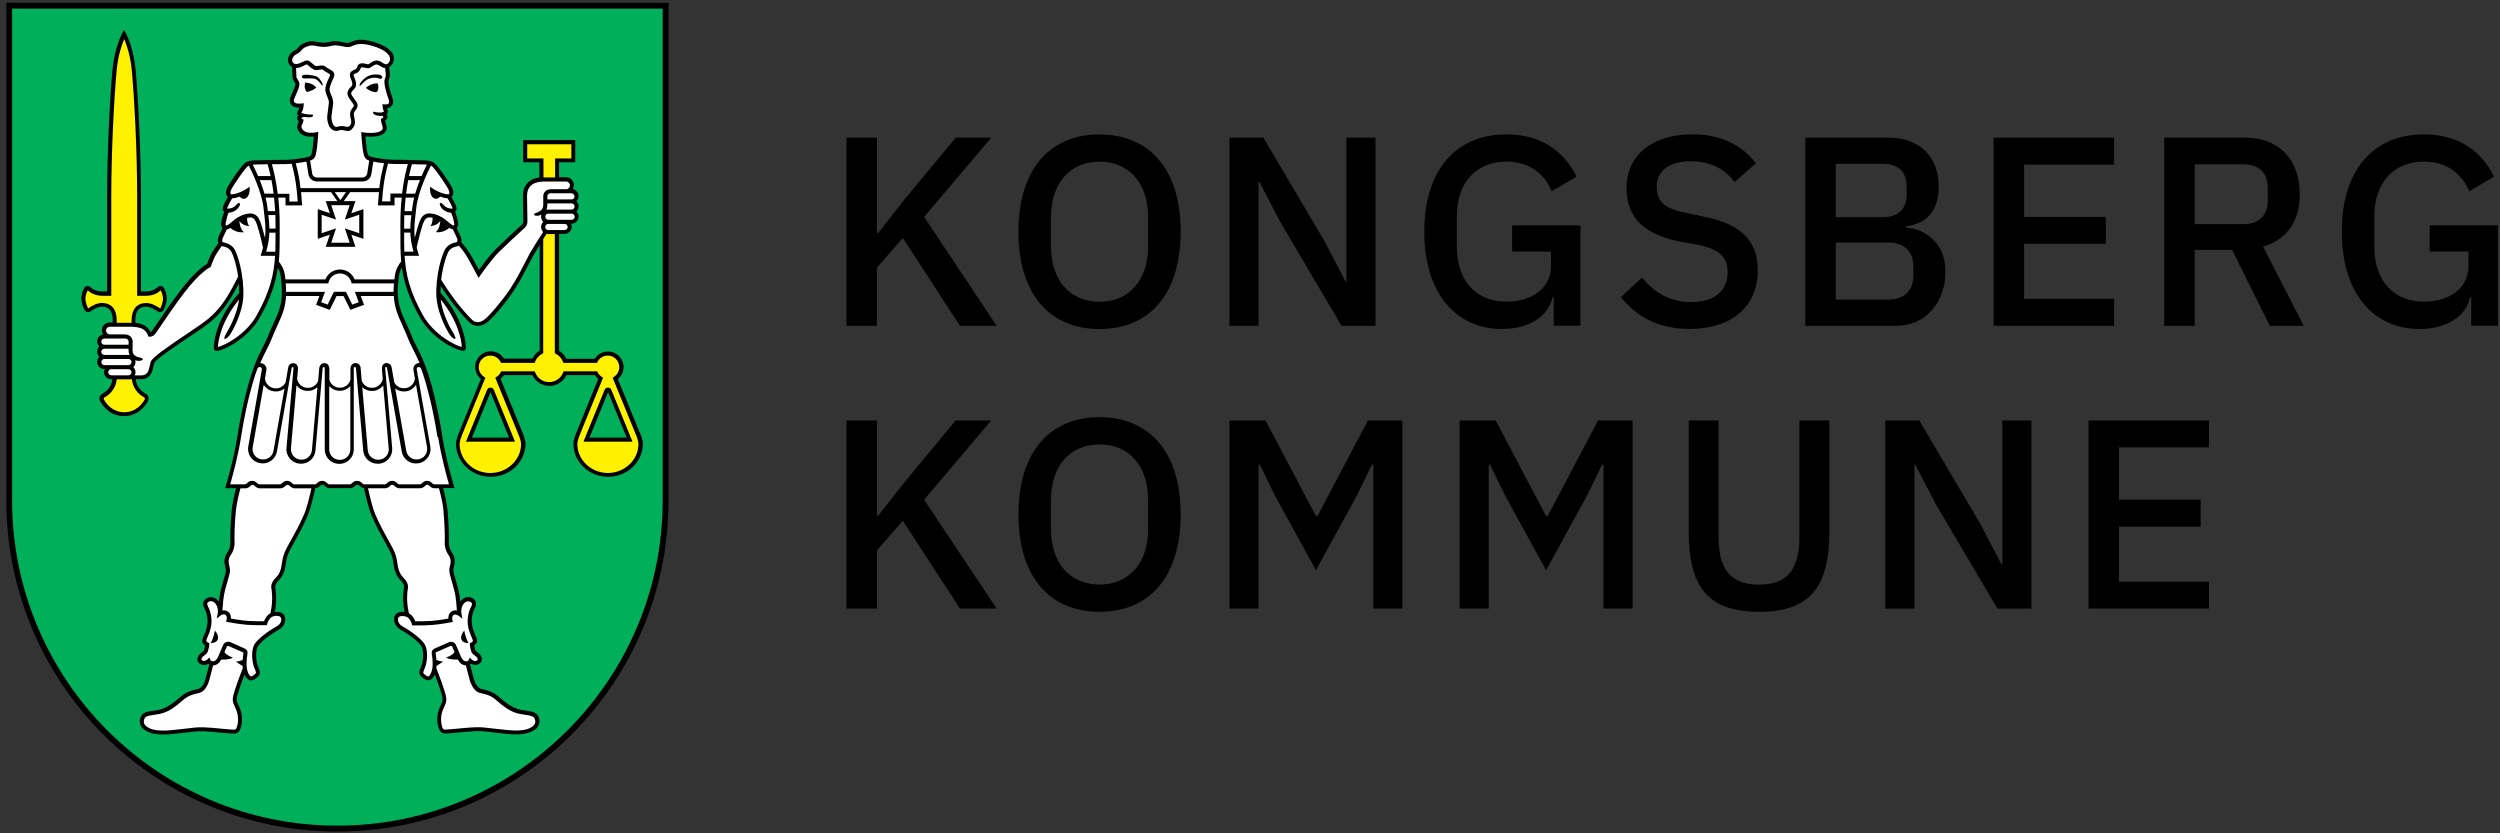
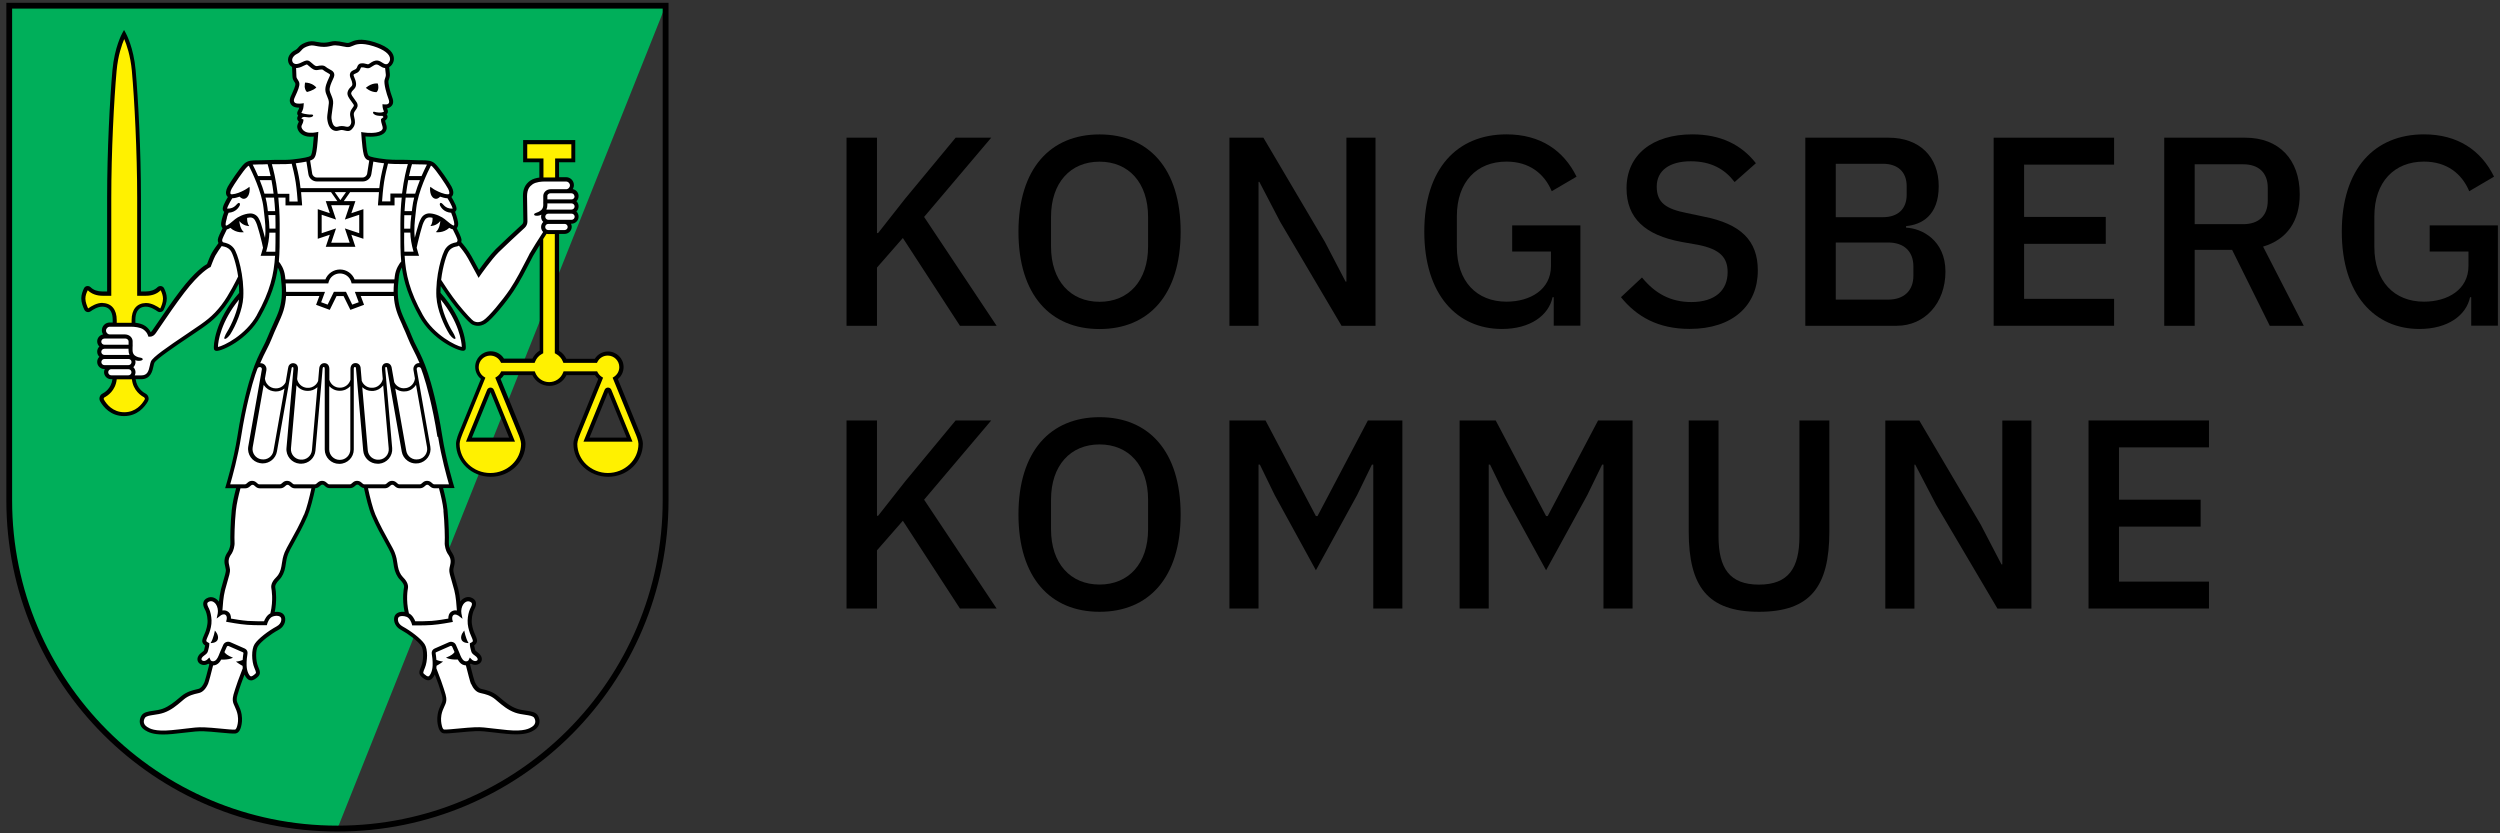
<svg xmlns="http://www.w3.org/2000/svg" width="390px" height="130px" viewBox="0 0 390 130" version="1.1">
  <rect x="0" y="0" width="390" height="130" fill="#333333" stroke="none" />
  <title>Kbg_horisontal_hoved_RGB</title>
  <g id="Page-1" stroke="none" stroke-width="1" fill="none" fill-rule="evenodd">
    <g id="Kbg_horisontal_hoved_RGB" transform="translate(0.99, 0.44)" fill-rule="nonzero">
      <g id="Group" transform="translate(131.07, 20.52)" fill="#000000">
        <polygon id="Path" points="8.79 16.16 4.75 20.78 4.75 29.86 0 29.86 0 0.52 4.75 0.52 4.75 15.4 4.92 15.4 9.12 10.06 17.02 0.52 22.57 0.52 12.1 12.88 23.41 29.86 17.69 29.86 8.78 16.16" />
        <path d="M26.82,15.19 C26.82,5.31 31.82,0.01 39.47,0.01 C47.12,0.01 52.12,5.31 52.12,15.19 C52.12,25.07 47.12,30.37 39.47,30.37 C31.82,30.37 26.82,25.07 26.82,15.19 Z M47.04,17.5 L47.04,12.88 C47.04,7.54 44.01,4.26 39.47,4.26 C34.93,4.26 31.9,7.54 31.9,12.88 L31.9,17.5 C31.9,22.84 34.93,26.12 39.47,26.12 C44.01,26.12 47.04,22.84 47.04,17.5 Z" id="Shape" />
        <polygon id="Path" points="67.64 13.63 64.4 7.41 64.27 7.41 64.27 29.86 59.73 29.86 59.73 0.52 65.03 0.52 74.61 16.75 77.85 22.97 77.98 22.97 77.98 0.52 82.52 0.52 82.52 29.86 77.22 29.86" />
        <path d="M110.31,25.4 L110.14,25.4 C109.55,28.22 106.69,30.36 102.24,30.36 C95.26,30.36 90.13,25.02 90.13,15.18 C90.13,5.34 95.26,7.10542736e-15 102.95,7.10542736e-15 C108.2,7.10542736e-15 111.86,2.48 113.88,6.6 L110.01,8.87 C108.87,6.14 106.52,4.25 102.95,4.25 C98.33,4.25 95.21,7.4 95.21,12.78 L95.21,17.57 C95.21,22.95 98.32,26.1 102.95,26.1 C106.65,26.1 109.89,24.21 109.89,20.55 L109.89,18.28 L103.84,18.28 L103.84,14.2 L114.48,14.2 L114.48,29.84 L110.32,29.84 L110.32,25.38 L110.31,25.4 Z" id="Path" />
        <path d="M120.81,25.4 L124.09,22.33 C126.15,24.85 128.59,26.16 131.78,26.16 C135.52,26.16 137.45,24.31 137.45,21.49 C137.45,19.22 136.27,17.92 132.87,17.24 L130.26,16.78 C124.59,15.73 121.68,13.08 121.68,8.41 C121.68,3.2 125.72,2.84217094e-14 131.94,2.84217094e-14 C136.35,2.84217094e-14 139.59,1.6 141.86,4.5 L138.54,7.44 C137.03,5.46 134.92,4.2 131.69,4.2 C128.46,4.2 126.39,5.59 126.39,8.15 C126.39,10.71 127.9,11.64 131.06,12.27 L133.67,12.82 C139.51,13.96 142.16,16.56 142.16,21.23 C142.16,26.69 138.25,30.35 131.52,30.35 C126.6,30.35 123.24,28.42 120.8,25.39 L120.81,25.4 Z" id="Path" />
        <path d="M149.57,0.52 L162.56,0.52 C167.39,0.52 170.38,3.5 170.38,8.09 C170.38,12.68 167.69,14.1 165.29,14.31 L165.29,14.56 C167.69,14.64 171.43,16.49 171.43,21.41 C171.43,26.33 168.19,29.86 163.86,29.86 L149.57,29.86 L149.57,0.52 L149.57,0.52 Z M154.32,12.92 L161.68,12.92 C163.99,12.92 165.38,11.66 165.38,9.43 L165.38,8.08 C165.38,5.85 163.99,4.59 161.68,4.59 L154.32,4.59 L154.32,12.91 L154.32,12.92 Z M154.32,25.78 L162.48,25.78 C164.92,25.78 166.43,24.43 166.43,22.04 L166.43,20.61 C166.43,18.21 164.92,16.87 162.48,16.87 L154.32,16.87 L154.32,25.78 Z" id="Shape" />
        <polygon id="Path" points="178.95 29.86 178.95 0.52 197.74 0.52 197.74 4.72 183.7 4.72 183.7 12.88 196.44 12.88 196.44 17.08 183.7 17.08 183.7 25.66 197.74 25.66 197.74 29.86" />
        <path d="M210.31,29.86 L205.56,29.86 L205.56,0.52 L218.21,0.52 C223.46,0.52 226.7,3.92 226.7,9.35 C226.7,13.51 224.72,16.41 220.98,17.51 L227.33,29.87 L222.03,29.87 L216.15,18.02 L210.31,18.02 L210.31,29.87 L210.31,29.86 Z M217.88,14.01 C220.28,14.01 221.71,12.71 221.71,10.35 L221.71,8.33 C221.71,5.98 220.28,4.67 217.88,4.67 L210.31,4.67 L210.31,14 L217.88,14 L217.88,14.01 Z" id="Shape" />
        <path d="M253.44,25.4 L253.27,25.4 C252.68,28.22 249.82,30.36 245.37,30.36 C238.39,30.36 233.26,25.02 233.26,15.18 C233.26,5.34 238.39,7.10542736e-15 246.08,7.10542736e-15 C251.33,7.10542736e-15 254.99,2.48 257.01,6.6 L253.14,8.87 C252,6.14 249.65,4.25 246.08,4.25 C241.46,4.25 238.34,7.4 238.34,12.78 L238.34,17.57 C238.34,22.95 241.45,26.1 246.08,26.1 C249.78,26.1 253.02,24.21 253.02,20.55 L253.02,18.28 L246.97,18.28 L246.97,14.2 L257.61,14.2 L257.61,29.84 L253.45,29.84 L253.45,25.38 L253.44,25.4 Z" id="Path" />
        <polygon id="Path" points="8.79 60.27 4.75 64.89 4.75 73.97 0 73.97 0 44.63 4.75 44.63 4.75 59.51 4.92 59.51 9.12 54.17 17.02 44.63 22.57 44.63 12.1 56.99 23.41 73.97 17.69 73.97 8.78 60.27" />
        <path d="M26.82,59.3 C26.82,49.42 31.82,44.12 39.47,44.12 C47.12,44.12 52.12,49.42 52.12,59.3 C52.12,69.18 47.12,74.48 39.47,74.48 C31.82,74.48 26.82,69.18 26.82,59.3 L26.82,59.3 Z M47.04,61.61 L47.04,56.99 C47.04,51.65 44.01,48.37 39.47,48.37 C34.93,48.37 31.9,51.65 31.9,56.99 L31.9,61.61 C31.9,66.95 34.93,70.23 39.47,70.23 C44.01,70.23 47.04,66.95 47.04,61.61 Z" id="Shape" />
        <polygon id="Path" points="59.73 44.63 65.36 44.63 73.22 59.55 73.47 59.55 81.33 44.63 86.71 44.63 86.71 73.97 82.17 73.97 82.17 51.52 81.96 51.52 79.65 56.27 73.22 68 66.79 56.27 64.48 51.52 64.27 51.52 64.27 73.97 59.73 73.97" />
        <polygon id="Path" points="95.64 44.63 101.27 44.63 109.13 59.55 109.38 59.55 117.24 44.63 122.62 44.63 122.62 73.97 118.08 73.97 118.08 51.52 117.87 51.52 115.56 56.27 109.13 68 102.7 56.27 100.39 51.52 100.18 51.52 100.18 73.97 95.64 73.97" />
        <path d="M136.03,44.63 L136.03,62.71 C136.03,67.67 137.75,70.24 142.34,70.24 C146.93,70.24 148.65,67.68 148.65,62.71 L148.65,44.63 L153.32,44.63 L153.32,61.95 C153.32,70.53 150.38,74.48 142.35,74.48 C134.32,74.48 131.38,70.53 131.38,61.95 L131.38,44.63 L136.05,44.63 L136.03,44.63 Z" id="Path" />
        <polygon id="Path" points="169.96 57.75 166.72 51.53 166.59 51.53 166.59 73.98 162.05 73.98 162.05 44.64 167.35 44.64 176.93 60.87 180.17 67.09 180.3 67.09 180.3 44.64 184.84 44.64 184.84 73.98 179.54 73.98" />
        <polygon id="Path" points="193.75 73.97 193.75 44.63 212.54 44.63 212.54 48.83 198.5 48.83 198.5 56.99 211.24 56.99 211.24 61.19 198.5 61.19 198.5 69.77 212.54 69.77 212.54 73.97" />
      </g>
-       <path d="M0.45,0.45 L0.45,77.62 C0.45,105.89 23.37,128.82 51.65,128.82 C79.93,128.82 102.84,105.89 102.84,77.62 L102.84,0.45 L0.45,0.45 Z" id="Path" fill="#00AF5A" />
+       <path d="M0.45,0.45 L0.45,77.62 C0.45,105.89 23.37,128.82 51.65,128.82 L102.84,0.45 L0.45,0.45 Z" id="Path" fill="#00AF5A" />
      <path d="M0,77.62 L0,0 L103.3,0 L103.3,77.63 C103.3,106.15 80.18,129.28 51.65,129.28 L51.65,129.28 C23.12,129.28 0,106.15 0,77.63 L0,77.63 L0,77.62 Z M0.9,77.62 C0.9,91.63 6.58,104.32 15.76,113.5 L15.76,113.5 C24.94,122.68 37.63,128.36 51.65,128.36 L51.65,128.36 C65.66,128.36 78.34,122.68 87.53,113.5 L87.53,113.5 C96.71,104.31 102.39,91.63 102.39,77.62 L102.39,77.62 L102.39,0.9 L0.9,0.9 L0.9,77.62 L0.9,77.62 Z" id="Shape" fill="#000000" />
      <path d="M88.96,31.78 C88.96,31.34 88.61,30.99 88.17,30.98 C88.61,30.98 88.96,30.62 88.96,30.18 C88.96,29.74 88.6,29.38 88.16,29.38 L84.94,29.38 L84.95,29.38 C84.95,29.38 87.32,29.38 87.32,29.38 C87.82,29.38 88.24,28.97 88.24,28.46 C88.24,27.95 87.83,27.54 87.32,27.54 L83.95,27.54 C83.95,27.54 82.61,27.52 81.91,28.03 C81.34,28.44 80.92,29.02 80.92,30.17 C80.92,30.85 80.96,33.14 80.98,34.1 C80.98,34.38 80.87,34.65 80.66,34.84 C79.79,35.64 77.4,37.84 76.58,38.67 C75.39,39.86 73.7,42.3 73.7,42.3 C73.7,42.3 73.01,41.02 72.3,39.73 C71.68,38.6 70.81,37.64 70.6,37.42 C70.67,37.29 70.71,37.13 70.69,36.95 C70.66,36.59 69.84,35.05 69.84,35.05 C70.42,34.95 70.11,33.98 69.92,33.33 C69.77,32.83 69.58,32.44 69.58,32.44 L69.58,32.44 C70.07,32.41 69.94,32.01 69.77,31.59 C69.56,31.09 69.07,30.31 68.98,30.16 C69.53,30.08 69.53,29.49 69.19,28.84 C68.9,28.3 67.33,25.92 66.69,25.34 C66.05,24.76 65.33,24.95 63.44,24.87 C61.55,24.79 60.58,24.9 59.3,24.76 C58.02,24.62 56.69,24.4 56.38,24.15 C56.07,23.9 55.99,23.37 55.88,22.48 C55.81,21.92 55.74,21.13 55.7,20.52 C55.7,20.52 56.71,20.69 57.71,20.54 C58.72,20.39 59.02,19.93 59.04,19.57 C59.07,19.21 58.77,18.67 58.77,18.28 C58.77,18.28 59.17,18.02 59.18,17.84 C59.19,17.66 58.87,17.38 58.87,17.38 C58.87,17.38 59.36,17.21 59.19,16.82 C59.02,16.43 59.01,16.17 59.01,16.17 C59.01,16.17 59.42,16.21 59.63,16.09 C59.95,15.91 60.2,15.63 59.89,14.84 C59.57,14.01 59.21,12.57 59.31,12.12 C59.35,11.96 59.56,11.55 59.52,11.18 C59.49,10.88 59.41,10.16 59.38,9.87 C59.41,9.87 59.43,9.87 59.46,9.85 C60.05,9.68 61.38,7.74 57.35,6.47 C54.77,5.65 54.02,6.44 53.51,6.57 C53,6.7 52.26,6.34 51.27,6.32 C50.68,6.3 50.18,6.66 49.08,6.55 C48.03,6.44 47.76,6.14 46.72,6.55 C45.68,6.96 45.86,7.38 45.15,7.71 C44.65,7.94 44.19,8.5 44.25,9.05 C44.3,9.47 44.55,9.73 44.86,9.84 C44.88,10.16 44.94,11.09 44.94,11.5 C44.94,12.04 45.35,12.25 45.4,12.62 C45.46,13.08 44.99,14.03 44.68,14.7 C44.37,15.38 44.63,15.69 44.84,15.87 C45.19,16.16 46.06,16.05 46.06,16.05 C46.06,16.05 46.04,16.33 46,16.47 C45.97,16.56 45.9,16.8 45.78,17 C45.49,17.48 46.08,17.6 46.08,17.6 C45.81,17.74 45.7,17.9 45.69,18.03 C45.68,18.27 46.02,18.43 46.02,18.43 C45.95,18.9 45.47,19.14 45.86,19.85 C46.05,20.18 46.53,20.6 47.38,20.61 C47.75,20.61 48.08,20.57 48.32,20.52 C48.32,20.52 48.32,20.52 48.32,20.52 C48.28,21.12 48.21,21.97 48.15,22.5 C48.04,23.39 47.96,23.92 47.65,24.17 C47.34,24.42 46.01,24.64 44.73,24.78 C43.45,24.92 42.48,24.81 40.59,24.89 C38.7,24.97 37.98,24.78 37.34,25.36 C36.7,25.94 35.13,28.32 34.84,28.86 C34.5,29.51 34.5,30.1 35.05,30.18 C34.96,30.33 34.47,31.11 34.26,31.61 C34.09,32.03 33.96,32.43 34.45,32.46 L34.45,32.46 C34.45,32.46 34.25,32.86 34.11,33.35 C33.92,34 33.61,34.97 34.19,35.07 C34.19,35.07 33.37,36.62 33.34,36.97 C33.32,37.2 33.39,37.4 33.5,37.54 C33.43,37.64 32.68,38.63 32.3,39.32 C32.04,39.8 31.59,41.01 31.59,41.01 C31.59,41.01 30.05,41.7 27.49,45.05 C25.74,47.34 24.05,49.92 23.05,51.35 C22.86,51.62 22.67,51.78 22.36,51.78 C22.19,51.3 21.89,50.98 21.53,50.72 C20.82,50.21 19.49,50.23 19.49,50.23 L16.12,50.23 C15.62,50.23 15.2,50.64 15.2,51.15 C15.2,51.66 15.61,52.07 16.12,52.07 L18.5,52.07 C18.5,52.07 15.28,52.07 15.28,52.07 C14.84,52.07 14.48,52.43 14.48,52.87 C14.48,53.31 14.83,53.66 15.27,53.67 C14.83,53.67 14.48,54.03 14.48,54.47 C14.48,54.91 14.83,55.26 15.27,55.27 C14.83,55.27 14.48,55.63 14.48,56.07 C14.48,56.51 14.84,56.87 15.28,56.87 L16.34,56.87 C15.91,56.87 15.56,57.23 15.56,57.67 C15.56,58.11 15.92,58.47 16.36,58.47 L18.27,58.47 L18.27,58.47 C18.27,58.47 20.33,58.47 21.05,58.47 C22.66,58.47 22.56,56.73 22.83,56.11 C23.1,55.49 25.77,53.67 28.41,51.89 C31.05,50.11 32.23,49.4 33.83,47.33 C35.08,45.72 36.47,42.8 36.47,42.8 L36.48,42.8 C36.6,43.63 36.67,44.53 36.66,45.43 C32.9,49.55 32.61,53.61 32.72,54 C32.83,54.39 37.24,52.68 39.36,48.89 C41.22,45.56 41.91,43.08 42.16,40.53 C42.26,40.63 42.99,41.43 43.15,42.73 C43.38,44.67 43.46,46.18 42.92,47.96 C42.55,49.19 41.74,50.67 41.11,52.27 C40.49,53.87 39.57,55.06 38.61,58 C37.96,59.99 37.09,63.31 36.4,67.7 C35.8,71.54 34.59,75.48 34.59,75.48 L36.28,75.48 C35.98,76.57 35.62,78.06 35.5,79.23 C35.29,81.31 35.25,83.65 35.29,84.19 C35.33,84.73 35.12,85.44 34.92,85.77 C34.71,86.1 34.42,86.48 34.38,87.06 C34.34,87.64 34.55,88.03 34.6,88.52 C34.64,89.02 34.13,90.41 33.82,91.62 C33.49,92.93 33.42,94.81 33.38,95.18 C33.38,95.21 33.37,95.26 33.36,95.34 C33.33,95.36 33.31,95.37 33.31,95.37 C33.42,94.82 33.26,94.09 32.96,93.68 C32.72,93.36 32.13,92.83 31.42,93.24 C30.71,93.66 31.21,94.4 31.36,94.71 C31.53,95.07 31.69,95.66 31.72,96.41 C31.75,97.16 31.49,97.94 31.38,98.27 C31.27,98.6 30.91,99.25 30.9,99.59 C30.89,99.93 31.37,100.14 31.37,100.14 C31.37,100.38 31.25,100.82 31.17,101.12 C31.06,101.55 30.47,101.62 30.21,102.18 C30.08,102.45 30.12,102.87 30.64,103.01 C31.16,103.16 31.6,102.72 31.6,102.72 C31.67,102.87 31.83,103 32.05,103.06 C31.73,104.36 31.33,105.89 31.22,106.13 C31.05,106.51 30.68,107.23 30.05,107.38 C29.39,107.54 28.45,107.69 27.55,108.42 C26.77,109.05 25.8,110 24.51,110.46 C23.22,110.92 21.78,110.71 21.36,111.42 C21.08,111.9 20.96,112.69 21.8,113.23 C22.36,113.6 23.28,114.04 25.86,113.79 C28.44,113.54 29.4,113.31 30.82,113.35 C32.24,113.39 35.13,113.77 35.72,113.7 C36.01,113.67 36.22,113.37 36.34,112.87 C36.46,112.37 36.54,111.82 36.41,111.07 C36.28,110.32 35.94,109.72 35.76,109.26 C35.47,108.53 35.85,107.81 36.03,107.11 C36.12,106.76 36.65,105.3 37.22,103.85 C37.35,104.73 37.76,105.3 38.03,105.38 C38.38,105.49 38.73,105.21 39.01,104.96 C39.37,104.65 39.32,104.43 38.98,103.64 C38.6,102.73 38.52,100.94 39.01,100.21 C39.55,99.4 41.1,98.23 42.3,97.59 C43.25,97.08 43.34,96.18 43.11,95.77 C42.87,95.32 42.13,95.25 41.47,95.5 C41.98,93.53 41.77,91.82 41.67,91.37 C41.55,90.79 41.96,90.25 42.38,89.83 C42.8,89.41 43.11,88.75 43.23,88 C43.35,87.25 43.38,86.75 43.71,85.88 C44.04,85 45.59,82.63 46.71,80 C47.19,78.89 47.66,76.85 47.96,75.46 L48.17,75.46 C48.33,75.46 48.49,75.4 48.61,75.3 L48.87,75.08 C49.12,74.86 49.5,74.86 49.75,75.08 L50.01,75.3 C50.13,75.41 50.29,75.46 50.45,75.46 L53.62,75.46 C53.78,75.46 53.94,75.4 54.06,75.3 L54.32,75.08 C54.57,74.86 54.95,74.86 55.2,75.08 L55.46,75.3 C55.58,75.41 55.74,75.46 55.9,75.46 L56.04,75.46 C56.33,76.85 56.81,78.89 57.29,80 C58.41,82.63 59.96,85 60.29,85.88 C60.62,86.75 60.64,87.25 60.77,88 C60.9,88.75 61.21,89.42 61.62,89.83 C62.04,90.25 62.45,90.79 62.33,91.37 C62.23,91.83 62.02,93.53 62.53,95.5 C61.86,95.25 61.13,95.33 60.89,95.77 C60.67,96.18 60.75,97.08 61.7,97.59 C62.9,98.24 64.45,99.41 64.99,100.21 C65.47,100.94 65.4,102.73 65.02,103.64 C64.69,104.43 64.63,104.65 64.99,104.96 C65.27,105.21 65.62,105.49 65.97,105.38 C66.25,105.3 66.65,104.73 66.78,103.85 C67.35,105.3 67.88,106.75 67.97,107.11 C68.15,107.81 68.53,108.53 68.24,109.26 C68.06,109.71 67.71,110.32 67.59,111.07 C67.47,111.82 67.54,112.37 67.66,112.87 C67.78,113.37 67.99,113.67 68.29,113.7 C68.87,113.76 71.77,113.39 73.19,113.35 C74.61,113.31 75.57,113.54 78.15,113.79 C80.73,114.04 81.65,113.59 82.21,113.23 C83.04,112.69 82.93,111.9 82.65,111.42 C82.23,110.71 80.8,110.92 79.5,110.46 C78.21,110 77.24,109.05 76.46,108.42 C75.56,107.69 74.62,107.54 73.96,107.38 C73.33,107.23 72.96,106.5 72.79,106.13 C72.68,105.89 72.28,104.36 71.96,103.06 C72.18,103.01 72.35,102.87 72.41,102.72 C72.41,102.72 72.85,103.16 73.37,103.01 C73.89,102.86 73.92,102.45 73.8,102.18 C73.54,101.62 72.96,101.54 72.84,101.12 C72.76,100.82 72.64,100.38 72.64,100.14 C72.64,100.14 73.12,99.93 73.11,99.59 C73.1,99.25 72.75,98.6 72.63,98.27 C72.52,97.94 72.26,97.16 72.29,96.41 C72.32,95.66 72.49,95.07 72.65,94.71 C72.8,94.4 73.3,93.66 72.59,93.24 C71.88,92.82 71.29,93.35 71.05,93.68 C70.75,94.09 70.58,94.82 70.7,95.37 C70.7,95.37 70.68,95.36 70.65,95.34 C70.64,95.27 70.63,95.21 70.63,95.18 C70.59,94.8 70.53,92.93 70.19,91.62 C69.88,90.41 69.37,89.02 69.41,88.52 C69.45,88.02 69.67,87.64 69.63,87.06 C69.59,86.48 69.3,86.1 69.09,85.77 C68.88,85.44 68.67,84.73 68.71,84.19 C68.75,83.65 68.71,81.31 68.5,79.23 C68.38,78.06 68.02,76.57 67.72,75.48 L69.49,75.48 C69.49,75.48 68.28,71.54 67.68,67.7 C66.99,63.32 66.12,60 65.47,58 C64.51,55.06 63.59,53.88 62.97,52.27 C62.35,50.67 61.53,49.19 61.16,47.96 C60.62,46.18 60.69,44.67 60.93,42.73 C61.09,41.43 61.82,40.64 61.92,40.53 C62.17,43.08 62.86,45.56 64.72,48.89 C66.83,52.68 71.25,54.39 71.36,54 C71.47,53.61 71.18,49.56 67.42,45.43 C67.41,44.72 67.45,44.01 67.53,43.33 C67.53,43.33 67.53,43.33 67.53,43.33 C67.53,43.33 69.03,45.69 70.25,47.22 C71.22,48.44 72.48,49.85 72.83,50 C73.16,50.14 73.78,50.36 74.61,49.83 C75.53,49.25 77.69,46.61 78.83,44.91 C80.13,42.98 81.44,40.22 81.89,39.41 C82.28,38.7 84.13,35.8 84.22,35.71 C84.33,35.76 84.45,35.8 84.57,35.8 L87.12,35.8 C87.56,35.8 87.92,35.44 87.92,35 C87.92,34.56 87.57,34.21 87.14,34.2 L88.2,34.2 C88.64,34.2 89,33.84 89,33.4 C89,32.96 88.64,32.61 88.21,32.6 C88.65,32.6 89,32.24 89,31.8 L88.96,31.78 Z" id="Path" fill="#FFFFFF" />
      <path d="M83.48,36.76 L83.48,54.48 C82.92,54.77 82.48,55.26 82.24,55.86 L77.41,55.86 C77.06,55.18 76.35,54.72 75.53,54.72 C74.36,54.72 73.42,55.67 73.42,56.83 C73.42,57.57 73.8,58.22 74.38,58.6 L70.91,67.1 C70.91,67.1 70.43,68.2 70.43,68.82 C70.43,71.5 72.72,73.67 75.53,73.67 L75.53,73.67 C78.35,73.67 80.63,71.5 80.63,68.82 C80.63,68.2 80.15,67.1 80.15,67.1 L76.68,58.6 C76.98,58.4 77.23,58.13 77.4,57.8 L82.23,57.8 C82.62,58.78 83.57,59.48 84.69,59.48 C85.81,59.48 86.76,58.79 87.15,57.8 L91.98,57.8 C92.15,58.12 92.4,58.4 92.7,58.6 L89.23,67.1 C89.23,67.1 88.75,68.2 88.75,68.82 C88.75,71.5 91.04,73.67 93.85,73.67 L93.85,73.67 C96.67,73.67 98.95,71.5 98.95,68.82 C98.95,68.2 98.47,67.1 98.47,67.1 L95,58.6 C95.58,58.22 95.96,57.57 95.96,56.83 C95.96,55.66 95.01,54.72 93.85,54.72 C93.03,54.72 92.33,55.18 91.97,55.86 L87.14,55.86 C86.91,55.27 86.46,54.78 85.9,54.48 L85.9,35.8 L84.08,35.8 C84.08,35.8 83.46,36.76 83.46,36.76 L83.48,36.76 Z M85.92,27.56 L85.92,24.6 L88.45,24.6 L88.45,21.77 L80.95,21.77 L80.95,24.6 L83.48,24.6 L83.48,27.58 M72.17,68.14 L75.29,60.48 C75.38,60.27 75.68,60.27 75.76,60.48 L78.88,68.14 L72.16,68.14 L72.17,68.14 Z M90.5,68.14 L93.62,60.48 C93.71,60.27 94.01,60.27 94.09,60.48 L97.21,68.14 L90.49,68.14 L90.5,68.14 Z" id="Shape" fill="#FFF100" />
      <path d="M19.86,50.23 L19.86,49.48 C19.86,47.88 20.64,47.15 21.78,47.12 C22.57,47.1 23.38,47.6 23.81,47.91 C23.98,48.03 24.22,47.97 24.31,47.78 C24.5,47.39 24.76,46.73 24.76,46.13 C24.76,45.6 24.55,45.06 24.37,44.71 C24.26,44.5 23.99,44.47 23.82,44.63 C23.39,45.06 22.7,45.37 21.78,45.37 L20.72,45.37 L20.72,30.45 C20.72,23.55 20.32,15.34 19.89,10.56 C19.57,7.01 18.39,4.89 18.39,4.89 C18.39,4.89 17.21,7.01 16.89,10.56 C16.46,15.34 16.06,23.55 16.06,30.45 L16.06,45.37 L15,45.37 C14.08,45.37 13.39,45.06 12.96,44.63 C12.79,44.46 12.51,44.5 12.41,44.71 C12.23,45.07 12.02,45.6 12.02,46.13 C12.02,46.66 12.28,47.38 12.47,47.78 C12.56,47.97 12.8,48.03 12.97,47.91 C13.4,47.6 14.21,47.1 15,47.12 C16.14,47.15 16.92,47.88 16.92,49.48 L16.92,50.22" id="Path" fill="#FFF100" />
      <path d="M16.92,58.43 C16.87,59.94 15.95,60.86 15.17,61.26 C14.88,61.41 14.78,61.77 14.94,62.05 C15.39,62.84 16.45,64.18 18.39,64.18 C20.33,64.18 21.39,62.84 21.84,62.05 C22,61.77 21.9,61.41 21.61,61.26 C20.84,60.86 19.92,59.94 19.86,58.43" id="Path" fill="#FFF100" />
      <g id="Group" transform="translate(11.69, 4.23)" fill="#000000">
        <path d="M87.09,62.74 L83.71,54.47 C84.27,54.01 84.6,53.33 84.6,52.59 C84.6,51.25 83.51,50.16 82.17,50.16 C81.33,50.16 80.55,50.59 80.11,51.3 L75.67,51.3 C75.42,50.78 75.03,50.35 74.54,50.05 L74.54,31.82 L75.4,31.82 C76.01,31.82 76.51,31.32 76.51,30.71 C76.51,30.54 76.47,30.37 76.39,30.23 L76.47,30.23 C77.08,30.23 77.58,29.73 77.58,29.12 C77.58,28.81 77.45,28.53 77.24,28.32 C77.45,28.12 77.58,27.84 77.58,27.52 C77.58,27.2 77.45,26.93 77.24,26.72 C77.45,26.52 77.58,26.24 77.58,25.92 C77.58,25.38 77.19,24.93 76.67,24.83 C76.78,24.65 76.85,24.43 76.85,24.2 C76.85,23.52 76.3,22.97 75.62,22.97 L74.53,22.97 L74.53,20.64 L77.06,20.64 L77.06,17.18 L68.93,17.18 L68.93,20.64 L71.46,20.64 L71.46,23.03 C71,23.09 70.43,23.23 70.02,23.52 C69.25,24.08 68.9,24.81 68.9,25.91 C68.9,26.56 68.94,28.66 68.96,29.85 C68.96,30.04 68.89,30.22 68.75,30.35 C67.79,31.23 65.48,33.37 64.66,34.19 C63.75,35.1 62.58,36.69 62.04,37.45 C61.78,36.97 61.33,36.15 60.88,35.32 C60.33,34.32 59.6,33.46 59.27,33.09 C59.31,32.96 59.33,32.82 59.31,32.67 C59.28,32.35 58.84,31.44 58.57,30.92 C58.61,30.88 58.64,30.84 58.67,30.79 C58.94,30.36 58.73,29.67 58.55,29.07 L58.53,28.99 C58.46,28.75 58.38,28.53 58.31,28.37 C58.36,28.34 58.4,28.3 58.43,28.25 C58.66,27.94 58.48,27.51 58.36,27.22 C58.21,26.86 57.93,26.38 57.74,26.05 C57.82,25.99 57.87,25.92 57.91,25.86 C58.12,25.52 58.07,25.02 57.76,24.44 C57.47,23.89 55.88,21.48 55.19,20.86 C54.63,20.35 54,20.34 52.97,20.33 C52.62,20.33 52.22,20.33 51.74,20.3 C50.91,20.26 50.25,20.26 49.67,20.26 C48.95,20.26 48.32,20.26 47.62,20.19 C45.96,20.01 45.03,19.78 44.87,19.65 C44.66,19.48 44.58,18.96 44.48,18.19 C44.43,17.81 44.38,17.24 44.33,16.62 C44.73,16.66 45.39,16.69 46.05,16.59 C47.42,16.38 47.62,15.64 47.65,15.33 C47.67,15.08 47.59,14.81 47.5,14.55 C47.46,14.42 47.42,14.28 47.39,14.16 C47.57,14.02 47.76,13.81 47.78,13.59 C47.79,13.44 47.73,13.29 47.64,13.17 C47.69,13.11 47.74,13.05 47.78,12.97 C47.85,12.8 47.85,12.62 47.78,12.44 C47.74,12.36 47.72,12.28 47.7,12.22 C47.83,12.2 47.98,12.17 48.09,12.1 C48.67,11.77 48.8,11.25 48.49,10.47 C48.15,9.58 47.85,8.25 47.92,7.93 C47.92,7.9 47.95,7.85 47.97,7.79 C48.05,7.57 48.17,7.23 48.14,6.88 C48.11,6.65 48.06,6.15 48.03,5.81 C48.38,5.61 48.76,5.13 48.77,4.51 C48.78,3.76 48.26,2.7 45.75,1.91 C43.53,1.21 42.58,1.64 42.01,1.9 C41.9,1.95 41.81,1.99 41.74,2.01 C41.54,2.06 41.23,2 40.87,1.92 C40.5,1.84 40.08,1.76 39.59,1.74 C39.32,1.74 39.08,1.79 38.82,1.85 C38.46,1.94 38.04,2.03 37.43,1.97 C37.15,1.94 36.92,1.9 36.71,1.86 C36.17,1.75 35.74,1.67 34.92,1.99 C34.26,2.25 34.02,2.53 33.83,2.76 C33.69,2.92 33.59,3.04 33.34,3.16 C32.75,3.43 32.17,4.1 32.26,4.82 C32.3,5.18 32.47,5.48 32.73,5.68 C32.78,5.72 32.83,5.74 32.88,5.77 C32.9,6.17 32.94,6.88 32.94,7.23 C32.94,7.64 33.12,7.91 33.25,8.1 C33.33,8.22 33.39,8.31 33.4,8.4 C33.44,8.71 33.07,9.51 32.83,10.04 L32.7,10.32 C32.41,10.96 32.49,11.48 32.94,11.85 C33.21,12.08 33.66,12.12 34,12.13 C33.95,12.31 33.88,12.47 33.81,12.58 C33.64,12.86 33.67,13.09 33.73,13.22 C33.76,13.28 33.79,13.33 33.83,13.38 C33.74,13.5 33.68,13.63 33.68,13.76 C33.67,14.01 33.81,14.19 33.95,14.31 C33.93,14.35 33.91,14.4 33.88,14.44 C33.73,14.73 33.53,15.12 33.88,15.74 C34,15.95 34.48,16.64 35.67,16.66 C35.88,16.66 36.08,16.66 36.27,16.64 C36.23,17.18 36.18,17.79 36.13,18.2 C36.03,18.97 35.95,19.49 35.74,19.66 C35.57,19.8 34.64,20.02 32.99,20.2 C32.29,20.28 31.67,20.27 30.94,20.27 C30.36,20.27 29.7,20.27 28.87,20.31 C28.39,20.33 27.99,20.33 27.64,20.34 C26.61,20.34 25.99,20.35 25.42,20.87 C24.74,21.49 23.15,23.9 22.85,24.45 C22.54,25.03 22.49,25.53 22.7,25.87 C22.74,25.93 22.79,26 22.87,26.06 C22.68,26.38 22.4,26.87 22.25,27.23 C22.13,27.52 21.95,27.95 22.18,28.26 C22.21,28.31 22.26,28.35 22.3,28.38 C22.23,28.55 22.15,28.76 22.08,29 L22.06,29.08 C21.88,29.69 21.68,30.38 21.94,30.8 C21.97,30.85 22.01,30.89 22.04,30.93 C21.77,31.45 21.33,32.36 21.3,32.68 C21.28,32.89 21.32,33.09 21.4,33.25 C21.15,33.59 20.61,34.33 20.3,34.9 C20.08,35.31 19.74,36.2 19.62,36.51 C19.2,36.74 17.72,37.7 15.52,40.58 C14.18,42.33 12.86,44.28 11.89,45.7 C11.58,46.15 11.31,46.55 11.07,46.89 C10.97,47.03 10.9,47.1 10.83,47.15 C10.65,46.78 10.38,46.47 10,46.19 C9.55,45.87 8.92,45.74 8.44,45.68 L8.44,45.22 C8.44,44.3 8.72,43.2 10.05,43.17 C10.75,43.16 11.5,43.62 11.89,43.9 C12.05,44.01 12.24,44.05 12.43,44 C12.62,43.95 12.77,43.83 12.86,43.65 C13.08,43.19 13.34,42.51 13.34,41.87 C13.34,41.27 13.11,40.69 12.92,40.31 C12.83,40.12 12.65,40 12.45,39.96 C12.24,39.93 12.02,40 11.87,40.15 C11.45,40.57 10.81,40.8 10.05,40.8 L9.31,40.8 L9.31,26.2 C9.31,18.88 8.88,10.74 8.48,6.28 C8.16,2.71 6.99,0.58 6.94,0.49 L6.67,-1.42108547e-14 L6.4,0.49 C6.35,0.58 5.18,2.71 4.86,6.28 C4.46,10.74 4.03,18.88 4.03,26.2 L4.03,40.8 L3.29,40.8 C2.53,40.8 1.89,40.57 1.47,40.15 C1.32,40 1.1,39.93 0.89,39.96 C0.68,39.99 0.51,40.12 0.42,40.31 C0.23,40.69 1.42108547e-14,41.28 1.42108547e-14,41.87 C1.42108547e-14,42.52 0.26,43.19 0.48,43.65 C0.56,43.82 0.72,43.95 0.91,44 C1.1,44.05 1.29,44 1.45,43.9 C1.84,43.62 2.58,43.16 3.29,43.17 C4.62,43.2 4.9,44.3 4.9,45.22 L4.9,45.64 L4.44,45.64 C3.76,45.64 3.21,46.19 3.21,46.87 C3.21,47.1 3.28,47.31 3.39,47.5 C2.88,47.6 2.48,48.05 2.48,48.59 C2.48,48.9 2.61,49.18 2.82,49.39 C2.61,49.59 2.48,49.87 2.48,50.19 C2.48,50.51 2.61,50.78 2.82,50.99 C2.61,51.19 2.48,51.47 2.48,51.79 C2.48,52.4 2.98,52.9 3.59,52.9 L3.67,52.9 C3.6,53.05 3.55,53.21 3.55,53.38 C3.55,53.99 4.05,54.49 4.66,54.49 L4.86,54.49 C4.68,55.92 3.64,56.56 3.31,56.73 C3.09,56.84 2.94,57.03 2.87,57.26 C2.8,57.49 2.83,57.74 2.95,57.95 C3.44,58.81 4.58,60.24 6.67,60.24 C8.76,60.24 9.9,58.81 10.39,57.95 C10.51,57.74 10.54,57.49 10.47,57.26 C10.4,57.03 10.24,56.84 10.03,56.73 C9.7,56.56 8.67,55.92 8.48,54.49 L9.33,54.49 C10.84,54.49 11.11,53.2 11.27,52.43 C11.31,52.23 11.35,52.05 11.4,51.94 C11.64,51.38 14.79,49.26 16.87,47.86 L17.41,47.5 C19.69,45.97 20.84,45.2 22.36,43.24 C23.18,42.18 24.05,40.59 24.57,39.58 C24.61,40.06 24.63,40.54 24.63,41.02 C20.78,45.3 20.58,49.39 20.7,49.79 C20.72,49.85 20.79,50.04 21.06,50.07 C21.08,50.07 21.1,50.07 21.12,50.07 C22.04,50.07 25.93,48.31 27.91,44.75 C29.6,41.72 30.34,39.39 30.66,37.07 C30.85,37.41 31.05,37.88 31.12,38.46 C31.36,40.5 31.4,41.91 30.9,43.56 C30.69,44.24 30.34,45.02 29.96,45.85 C29.67,46.49 29.37,47.16 29.09,47.85 C28.86,48.44 28.6,48.96 28.29,49.56 C27.77,50.58 27.19,51.73 26.58,53.6 C26.08,55.12 25.13,58.41 24.36,63.35 C23.77,67.13 22.57,71.05 22.56,71.09 L22.44,71.49 L24.15,71.49 C23.88,72.52 23.57,73.84 23.47,74.9 C23.26,76.99 23.22,79.33 23.26,79.91 C23.3,80.37 23.11,81.01 22.93,81.3 L22.85,81.43 C22.64,81.75 22.38,82.15 22.34,82.74 C22.31,83.14 22.39,83.46 22.46,83.74 C22.5,83.91 22.54,84.08 22.56,84.25 C22.58,84.52 22.36,85.26 22.15,85.97 C22.02,86.39 21.9,86.83 21.79,87.25 C21.64,87.85 21.54,88.56 21.48,89.19 C21.08,88.66 20.34,88.21 19.54,88.68 C18.66,89.2 19.12,90.1 19.3,90.44 C19.32,90.48 19.34,90.52 19.36,90.55 C19.45,90.74 19.66,91.28 19.7,92.13 C19.73,92.85 19.46,93.62 19.37,93.88 C19.34,93.98 19.28,94.11 19.21,94.26 C19.05,94.63 18.88,95 18.87,95.3 C18.86,95.66 19.12,95.9 19.32,96.03 C19.28,96.26 19.2,96.57 19.15,96.76 C19.12,96.86 19.02,96.94 18.85,97.06 C18.64,97.22 18.37,97.41 18.21,97.77 C18.09,98.02 18.09,98.3 18.2,98.53 C18.28,98.7 18.45,98.92 18.84,99.03 C19.24,99.14 19.6,99 19.83,98.87 C19.87,98.91 19.92,98.94 19.97,98.97 C19.63,100.34 19.3,101.55 19.22,101.73 C18.95,102.35 18.62,102.72 18.26,102.8 C18.18,102.82 18.11,102.84 18.02,102.86 C17.37,103.01 16.48,103.22 15.63,103.91 C15.5,104.02 15.36,104.13 15.22,104.25 C14.54,104.82 13.7,105.53 12.68,105.9 C12.2,106.07 11.7,106.14 11.22,106.21 C10.4,106.33 9.7,106.43 9.37,106.99 C8.97,107.67 8.98,108.62 9.91,109.22 C10.45,109.57 11.21,109.91 12.78,109.91 C13.19,109.91 13.65,109.89 14.17,109.84 C15.07,109.75 15.76,109.67 16.37,109.6 C17.46,109.47 18.19,109.38 19.09,109.41 C19.74,109.43 20.71,109.52 21.65,109.61 C22.74,109.71 23.69,109.8 24.03,109.76 C24.32,109.73 24.72,109.52 24.93,108.69 C25.05,108.22 25.15,107.62 25.01,106.76 C24.91,106.16 24.68,105.65 24.49,105.25 C24.43,105.12 24.38,105 24.33,104.89 C24.14,104.43 24.3,103.94 24.47,103.42 C24.52,103.26 24.57,103.1 24.62,102.93 C24.69,102.67 25.03,101.71 25.46,100.57 C25.67,101.03 25.96,101.34 26.23,101.43 C26.32,101.46 26.4,101.47 26.48,101.47 C26.91,101.47 27.28,101.15 27.51,100.95 C28.07,100.46 27.87,99.99 27.57,99.27 C27.22,98.43 27.15,96.76 27.57,96.13 C28.09,95.35 29.62,94.21 30.74,93.61 C31.39,93.26 31.65,92.78 31.75,92.43 C31.86,92.05 31.84,91.65 31.68,91.36 C31.41,90.86 30.79,90.71 30.18,90.8 C30.52,89.13 30.39,87.63 30.27,87.03 C30.19,86.68 30.39,86.28 30.89,85.77 C31.35,85.31 31.7,84.58 31.83,83.77 C31.86,83.61 31.88,83.47 31.9,83.32 C31.98,82.78 32.04,82.36 32.29,81.7 C32.42,81.37 32.74,80.78 33.16,80.03 C33.77,78.93 34.61,77.42 35.29,75.84 C35.74,74.78 36.19,72.94 36.51,71.48 C36.73,71.48 36.95,71.39 37.12,71.24 L37.38,71.02 C37.52,70.9 37.72,70.9 37.85,71.02 L38.11,71.24 C38.29,71.4 38.52,71.48 38.76,71.48 L41.93,71.48 C42.17,71.48 42.4,71.39 42.58,71.24 L42.84,71.02 C42.98,70.9 43.18,70.9 43.31,71.02 L43.57,71.24 C43.72,71.37 43.9,71.45 44.1,71.47 C44.41,72.92 44.86,74.77 45.32,75.83 C46,77.41 46.83,78.92 47.45,80.02 C47.86,80.77 48.19,81.36 48.32,81.69 C48.57,82.35 48.63,82.77 48.71,83.31 C48.73,83.45 48.75,83.6 48.78,83.76 C48.92,84.57 49.26,85.3 49.72,85.76 C50.22,86.26 50.42,86.66 50.34,87.02 C50.32,87.09 50,88.69 50.43,90.79 C49.77,90.7 49.18,90.9 48.93,91.34 C48.77,91.63 48.75,92.03 48.86,92.41 C48.96,92.75 49.22,93.24 49.87,93.59 C50.99,94.2 52.53,95.33 53.04,96.11 C53.46,96.74 53.39,98.41 53.04,99.25 C52.74,99.97 52.54,100.44 53.1,100.93 C53.33,101.13 53.7,101.45 54.13,101.45 C54.21,101.45 54.3,101.44 54.38,101.41 C54.65,101.33 54.94,101.02 55.15,100.55 C55.59,101.69 55.93,102.65 55.99,102.91 C56.03,103.07 56.08,103.23 56.14,103.4 C56.31,103.92 56.46,104.4 56.28,104.87 C56.24,104.98 56.18,105.1 56.12,105.23 C55.93,105.64 55.7,106.14 55.6,106.74 C55.46,107.6 55.56,108.19 55.68,108.67 C55.89,109.5 56.28,109.71 56.58,109.74 C56.92,109.78 57.87,109.69 58.96,109.59 C59.9,109.5 60.86,109.41 61.52,109.39 C62.42,109.36 63.14,109.45 64.24,109.58 C64.85,109.65 65.54,109.74 66.44,109.82 C66.97,109.87 67.43,109.89 67.83,109.89 C69.4,109.89 70.16,109.55 70.7,109.2 C71.62,108.6 71.64,107.65 71.24,106.97 C70.91,106.41 70.2,106.31 69.39,106.19 C68.91,106.12 68.41,106.05 67.93,105.88 C66.91,105.52 66.07,104.81 65.39,104.23 C65.25,104.11 65.11,103.99 64.98,103.89 C64.13,103.2 63.24,102.99 62.59,102.84 C62.51,102.82 62.43,102.8 62.35,102.78 C62,102.69 61.67,102.32 61.39,101.71 C61.31,101.54 60.98,100.33 60.64,98.95 C60.69,98.92 60.74,98.89 60.78,98.85 C61.01,98.99 61.37,99.13 61.77,99.01 C62.16,98.9 62.33,98.68 62.41,98.51 C62.52,98.28 62.51,98 62.4,97.75 C62.23,97.39 61.97,97.2 61.76,97.04 C61.59,96.92 61.49,96.84 61.46,96.74 C61.41,96.54 61.32,96.24 61.29,96.01 C61.49,95.88 61.75,95.63 61.74,95.28 C61.74,94.99 61.56,94.61 61.4,94.24 C61.34,94.09 61.27,93.96 61.24,93.86 C61.14,93.58 60.88,92.82 60.91,92.11 C60.94,91.26 61.16,90.72 61.24,90.53 C61.26,90.5 61.27,90.46 61.3,90.42 C61.48,90.08 61.94,89.18 61.06,88.66 C60.26,88.19 59.52,88.64 59.12,89.17 C59.06,88.53 58.96,87.83 58.81,87.23 C58.7,86.81 58.57,86.38 58.45,85.95 C58.25,85.27 58.02,84.5 58.04,84.23 C58.05,84.06 58.09,83.89 58.14,83.72 C58.21,83.44 58.29,83.12 58.26,82.72 C58.22,82.13 57.96,81.73 57.75,81.41 L57.67,81.28 C57.49,80.99 57.31,80.34 57.34,79.89 C57.38,79.31 57.34,76.96 57.13,74.88 C57.02,73.82 56.72,72.5 56.45,71.47 L58.23,71.47 L58.11,71.07 C58.11,71.07 56.9,67.11 56.31,63.33 C55.54,58.4 54.59,55.11 54.09,53.58 C53.48,51.72 52.9,50.56 52.38,49.54 C52.07,48.94 51.81,48.42 51.58,47.83 C51.31,47.13 51.01,46.47 50.71,45.83 C50.34,45 49.98,44.23 49.77,43.54 C49.27,41.89 49.3,40.47 49.55,38.44 C49.62,37.86 49.82,37.39 50.01,37.05 C50.33,39.36 51.07,41.69 52.76,44.73 C54.75,48.29 58.64,50.05 59.55,50.05 C59.57,50.05 59.59,50.05 59.61,50.05 C59.88,50.02 59.95,49.83 59.97,49.77 C60.08,49.37 59.89,45.27 56.04,41 C56.04,40.65 56.04,40.3 56.07,39.95 C56.62,40.78 57.53,42.12 58.32,43.1 C58.41,43.21 60.42,45.72 61.03,45.97 C61.19,46.04 61.49,46.16 61.89,46.16 C62.23,46.16 62.64,46.07 63.1,45.78 C64.11,45.14 66.33,42.39 67.41,40.77 C68.4,39.3 69.41,37.32 70.02,36.14 C70.22,35.75 70.38,35.44 70.48,35.25 C70.65,34.95 71.07,34.26 71.51,33.56 L71.51,50.02 C71.02,50.32 70.63,50.75 70.38,51.27 L65.94,51.27 C65.5,50.56 64.73,50.13 63.88,50.13 C62.54,50.13 61.45,51.22 61.45,52.56 C61.45,53.29 61.78,53.98 62.34,54.44 L58.97,62.7 C58.92,62.82 58.46,63.88 58.46,64.55 C58.46,67.4 60.89,69.71 63.88,69.71 C66.87,69.71 69.3,67.39 69.3,64.55 C69.3,63.89 68.84,62.82 68.79,62.71 L65.41,54.44 C65.61,54.27 65.79,54.07 65.93,53.85 L70.37,53.85 C70.86,54.87 71.88,55.53 73.03,55.53 C74.18,55.53 75.2,54.88 75.69,53.85 L80.13,53.85 C80.27,54.07 80.45,54.28 80.65,54.44 L77.28,62.7 C77.23,62.82 76.77,63.88 76.77,64.55 C76.77,67.4 79.2,69.71 82.19,69.71 C85.18,69.71 87.61,67.39 87.61,64.55 C87.61,63.89 87.15,62.82 87.1,62.71 L87.09,62.74 Z M75.4,31.22 L72.85,31.22 C72.58,31.22 72.37,31 72.37,30.74 C72.37,30.48 72.58,30.26 72.84,30.26 C72.84,30.26 72.84,30.26 72.84,30.26 L75.41,30.26 C75.67,30.26 75.88,30.48 75.88,30.74 C75.88,31 75.66,31.22 75.4,31.22 L75.4,31.22 Z M76.48,29.62 L75.42,29.62 C75.42,29.62 75.42,29.62 75.41,29.62 L72.86,29.62 C72.86,29.62 72.86,29.62 72.86,29.62 C72.6,29.62 72.38,29.4 72.38,29.14 C72.38,28.88 72.59,28.66 72.85,28.66 L76.49,28.66 C76.49,28.66 76.49,28.66 76.49,28.66 C76.75,28.66 76.97,28.88 76.97,29.14 C76.97,29.4 76.75,29.62 76.49,29.62 L76.48,29.62 Z M76.48,28.03 C76.48,28.03 76.48,28.03 76.48,28.03 L72.85,28.03 C72.85,28.03 72.85,28.03 72.84,28.03 L72.56,28.03 C72.66,27.81 72.71,27.55 72.71,27.28 C72.71,27.28 72.71,27.26 72.71,27.24 C72.71,27.2 72.71,27.15 72.71,27.09 C72.71,27.08 72.71,27.07 72.71,27.06 L76.48,27.06 C76.48,27.06 76.48,27.06 76.48,27.06 C76.74,27.06 76.96,27.28 76.96,27.54 C76.96,27.8 76.75,28.02 76.48,28.02 L76.48,28.03 Z M76.96,25.96 C76.96,26.22 76.75,26.44 76.48,26.44 C76.48,26.44 76.48,26.44 76.48,26.44 L72.71,26.44 C72.71,26.25 72.71,26.08 72.71,25.98 C72.71,25.95 72.71,25.92 72.71,25.91 C72.71,25.89 72.71,25.87 72.71,25.84 C72.74,25.72 72.83,25.59 73,25.52 C73,25.52 73,25.52 73,25.52 C73.03,25.51 73.07,25.5 73.1,25.49 C73.1,25.49 73.1,25.49 73.1,25.49 C73.14,25.49 73.18,25.48 73.23,25.48 L76.45,25.48 C76.72,25.48 76.93,25.7 76.93,25.96 L76.96,25.96 Z M69.57,20.05 L69.57,17.84 L76.45,17.84 L76.45,20.05 L73.92,20.05 L73.92,23.01 L72.27,23.01 C72.27,23.01 72.2,23.01 72.1,23.01 L72.1,20.05 L69.57,20.05 L69.57,20.05 Z M54.79,21.35 C55.37,21.88 56.92,24.19 57.22,24.77 C57.43,25.17 57.45,25.46 57.39,25.57 C57.35,25.64 57.23,25.64 57.14,25.64 C56.83,25.63 56.48,25.53 56.15,25.41 C56.03,25.36 55.86,25.29 55.7,25.22 C55.41,25.09 55.16,24.95 55.02,24.87 C54.83,24.75 54.64,24.62 54.45,24.47 C54.36,24.72 54.35,25.95 55.06,26.28 C55.43,26.45 55.75,26.25 55.98,26.01 C56.35,26.14 56.75,26.25 57.12,26.26 C57.12,26.26 57.12,26.26 57.13,26.26 C57.31,26.55 57.64,27.11 57.8,27.49 C57.89,27.7 57.92,27.82 57.93,27.88 C56.64,27.92 56.45,27.01 56.1,26.98 C55.93,26.96 55.87,27.21 55.98,27.42 C56.11,27.65 56.52,28.43 57.7,28.52 C57.77,28.67 57.86,28.92 57.95,29.19 L57.97,29.27 C58.07,29.6 58.27,30.3 58.15,30.49 C58.15,30.49 58.14,30.51 58.11,30.51 C57.9,30.53 57.22,29.96 56.97,29.74 C56.87,29.65 56.77,29.57 56.69,29.51 C56.28,29.18 55.32,28.67 54.39,28.62 C53.84,28.59 53.33,28.86 53.05,29.33 C52.73,29.87 52.59,30.37 52.34,31.27 L52.21,31.74 C52.14,31.98 52.08,32.21 52.03,32.42 C51.87,31.07 52.01,29.93 52.17,28.54 C52.2,28.29 52.23,28.02 52.26,27.75 C52.54,25.23 54.09,22.05 54.55,21.16 C54.64,21.21 54.72,21.26 54.8,21.33 L54.79,21.35 Z M51.6,20.95 C51.6,20.95 51.7,20.95 51.74,20.95 C52.23,20.97 52.64,20.97 52.99,20.98 C53.38,20.98 53.68,20.98 53.92,21.01 C53.73,21.39 53.42,22.03 53.08,22.8 L51.12,22.8 C51.31,21.89 51.49,21.25 51.59,20.95 L51.6,20.95 Z M52.83,23.43 C52.57,24.08 52.31,24.8 52.09,25.54 L50.67,25.54 C50.77,24.75 50.89,24.05 51,23.43 L52.83,23.43 L52.83,23.43 Z M50.43,28.27 C50.47,27.52 50.53,26.82 50.6,26.16 L51.93,26.16 C51.8,26.68 51.7,27.2 51.64,27.7 C51.62,27.9 51.6,28.08 51.57,28.27 L50.43,28.27 Z M51.49,28.89 C51.4,29.63 51.33,30.31 51.32,31 L50.37,31 C50.37,30.75 50.37,30.5 50.37,30.24 C50.37,29.78 50.37,29.33 50.39,28.9 L51.48,28.9 L51.49,28.89 Z M33.13,5.2 C33,5.1 32.92,4.95 32.9,4.76 C32.85,4.37 33.23,3.92 33.62,3.75 C34,3.58 34.17,3.37 34.33,3.19 C34.5,2.99 34.67,2.8 35.17,2.6 C35.83,2.34 36.11,2.4 36.62,2.5 C36.83,2.54 37.08,2.59 37.39,2.62 C38.11,2.7 38.6,2.58 38.99,2.49 C39.22,2.44 39.41,2.39 39.6,2.4 C40.04,2.41 40.43,2.49 40.77,2.56 C41.2,2.65 41.58,2.73 41.92,2.64 C42.04,2.61 42.16,2.56 42.29,2.5 C42.78,2.28 43.6,1.91 45.59,2.54 C47.24,3.06 48.18,3.79 48.17,4.54 C48.17,4.97 47.84,5.29 47.71,5.33 C47.45,5.4 47.26,5.29 46.96,5.1 C46.76,4.97 46.52,4.82 46.25,4.78 C45.74,4.72 45.35,4.99 45.07,5.18 C44.98,5.24 44.89,5.31 44.82,5.34 C44.75,5.38 44.66,5.36 44.46,5.3 C44.24,5.24 43.97,5.17 43.62,5.22 C43.24,5.28 43.12,5.56 43.05,5.75 C43.01,5.86 42.96,5.97 42.87,6.06 C42.82,6.12 42.68,6.18 42.57,6.23 C42.33,6.34 42.06,6.46 41.95,6.74 C41.82,7.07 41.95,7.37 42.07,7.66 C42.16,7.87 42.25,8.09 42.28,8.36 C42.31,8.64 42.23,8.72 42.04,8.9 C41.87,9.07 41.66,9.27 41.55,9.67 C41.41,10.18 41.78,10.67 42.14,11.15 C42.27,11.32 42.39,11.48 42.47,11.62 C42.57,11.79 42.54,11.86 42.33,12.14 C42.18,12.34 42,12.59 41.95,12.94 C41.9,13.24 41.97,13.53 42.03,13.8 C42.14,14.26 42.19,14.56 41.93,14.9 C41.79,15.087 41.587,15.15 41.32,15.09 C41.22,15.07 41.11,15.04 40.98,15.02 C40.86,15 40.74,14.99 40.64,14.99 C40.4,14.99 40.21,15.04 40.07,15.08 C39.88,15.13 39.8,15.15 39.66,15.1 C39.33,14.98 39.11,14.53 39.03,13.81 C39,13.57 39.09,13 39.16,12.49 C39.21,12.12 39.27,11.74 39.29,11.45 C39.33,10.96 39.14,10.52 38.98,10.13 C38.88,9.89 38.78,9.66 38.75,9.45 L38.75,9.45 C38.68,8.97 38.99,8.28 39.22,7.78 C39.28,7.64 39.34,7.51 39.39,7.4 C39.69,6.66 39.11,6.34 38.92,6.24 C38.9,6.23 38.88,6.22 38.86,6.21 C38.81,6.17 38.73,6.13 38.64,6.08 C38.48,5.99 38.28,5.89 38.13,5.75 C37.8,5.46 37.32,5.53 36.78,5.64 C36.57,5.68 36.37,5.53 36.05,5.24 C35.93,5.13 35.8,5.02 35.65,4.91 C35.26,4.62 34.86,4.83 34.5,5 C34.26,5.12 33.98,5.26 33.66,5.31 C33.46,5.34 33.27,5.3 33.13,5.19 L33.13,5.2 Z M36.17,20.16 C36.57,19.83 36.66,19.24 36.78,18.29 C36.85,17.76 36.91,16.92 36.95,16.31 L36.98,15.9 L36.58,15.98 C36.35,16.03 36.03,16.05 35.71,16.04 C35.03,16.04 34.62,15.72 34.46,15.44 C34.27,15.11 34.34,14.97 34.46,14.73 C34.53,14.59 34.61,14.43 34.64,14.22 L34.67,13.99 L34.46,13.89 C34.46,13.89 34.35,13.82 34.32,13.78 C34.4,13.7 34.55,13.57 34.79,13.57 C35.07,13.57 35.24,13.64 35.47,13.64 C35.73,13.64 36.02,13.61 36.15,13.42 C36.24,13.29 36.08,13.19 35.96,13.2 C35.62,13.22 35.45,13.18 35.25,13.16 C34.96,13.12 34.68,13.08 34.33,12.94 C34.33,12.93 34.33,12.92 34.35,12.9 C34.45,12.73 34.54,12.52 34.61,12.29 C34.65,12.13 34.68,11.87 34.68,11.81 L34.71,11.43 L34.33,11.48 C34.03,11.52 33.51,11.51 33.35,11.37 C33.23,11.27 33.04,11.11 33.28,10.57 L33.4,10.3 C33.8,9.43 34.08,8.77 34.02,8.32 C33.99,8.09 33.87,7.92 33.77,7.76 C33.65,7.59 33.56,7.45 33.56,7.23 C33.56,6.92 33.53,6.35 33.51,5.94 C33.58,5.94 33.65,5.94 33.72,5.93 C34.15,5.87 34.48,5.7 34.75,5.56 C35.06,5.4 35.18,5.36 35.25,5.41 C35.38,5.5 35.5,5.61 35.61,5.71 C35.97,6.03 36.35,6.35 36.87,6.25 C37.11,6.2 37.56,6.11 37.69,6.22 C37.89,6.4 38.14,6.53 38.31,6.63 C38.38,6.67 38.44,6.7 38.48,6.73 C38.51,6.75 38.54,6.77 38.58,6.79 C38.81,6.92 38.85,6.96 38.77,7.17 C38.73,7.28 38.67,7.4 38.61,7.53 C38.34,8.13 37.99,8.88 38.09,9.54 L38.09,9.54 C38.13,9.83 38.25,10.1 38.36,10.37 C38.51,10.72 38.65,11.06 38.62,11.41 C38.6,11.68 38.55,12.05 38.5,12.41 C38.42,13.01 38.33,13.57 38.37,13.88 C38.48,14.87 38.83,15.48 39.41,15.69 C39.74,15.81 39.98,15.74 40.2,15.68 C40.38,15.63 40.56,15.58 40.83,15.63 C40.95,15.65 41.05,15.68 41.14,15.7 C41.31,15.74 41.46,15.77 41.6,15.77 C41.87,15.77 42.1,15.66 42.38,15.28 C42.83,14.69 42.7,14.12 42.59,13.66 C42.54,13.43 42.49,13.22 42.52,13.03 C42.55,12.84 42.67,12.68 42.79,12.51 C43,12.23 43.28,11.84 42.97,11.3 C42.87,11.13 42.73,10.94 42.6,10.77 C42.37,10.46 42.05,10.05 42.11,9.84 C42.18,9.61 42.3,9.49 42.44,9.35 C42.65,9.14 42.92,8.88 42.86,8.3 C42.82,7.94 42.7,7.65 42.6,7.42 C42.52,7.23 42.45,7.06 42.48,6.97 C42.5,6.92 42.68,6.84 42.78,6.8 C42.95,6.72 43.15,6.64 43.28,6.49 C43.45,6.31 43.53,6.12 43.58,5.98 C43.6,5.93 43.63,5.85 43.65,5.84 C43.65,5.84 43.65,5.84 43.68,5.84 C43.89,5.81 44.07,5.85 44.25,5.9 C44.49,5.96 44.75,6.04 45.04,5.9 C45.15,5.85 45.26,5.77 45.38,5.69 C45.62,5.53 45.87,5.36 46.13,5.39 C46.26,5.41 46.42,5.51 46.58,5.61 C46.8,5.76 47.07,5.92 47.4,5.95 C47.44,6.29 47.48,6.75 47.51,6.97 C47.53,7.17 47.44,7.41 47.38,7.59 C47.35,7.68 47.32,7.76 47.31,7.81 C47.18,8.42 47.64,10.02 47.91,10.71 C48.16,11.36 47.96,11.48 47.78,11.58 C47.7,11.62 47.49,11.64 47.34,11.62 L46.98,11.59 L47,11.95 C47,11.95 47.02,12.28 47.21,12.71 C47.21,12.73 47.21,12.73 47.21,12.74 C47.18,12.76 47.16,12.78 47.13,12.79 C47.02,12.84 46.84,12.91 46.37,12.88 C45.87,12.84 45.86,12.78 45.68,12.76 C45.54,12.74 45.48,12.85 45.53,12.97 C45.58,13.09 45.69,13.18 45.88,13.27 C46.03,13.34 46.36,13.42 46.91,13.41 C46.94,13.41 46.96,13.41 46.99,13.41 C47.05,13.47 47.12,13.54 47.15,13.59 C47.1,13.65 46.99,13.74 46.9,13.8 L46.76,13.89 L46.76,14.06 C46.76,14.3 46.84,14.54 46.91,14.78 C46.97,14.98 47.04,15.2 47.03,15.32 C47,15.66 46.61,15.91 45.96,16.01 C45.02,16.15 44.06,15.99 44.05,15.99 L43.66,15.93 L43.69,16.32 C43.71,16.61 43.78,17.6 43.87,18.3 C43.99,19.25 44.08,19.84 44.48,20.17 C44.57,20.25 44.73,20.32 44.92,20.38 L44.6,22.4 C44.54,22.76 44.24,23.02 43.88,23.02 L36.74,23.02 C36.38,23.02 36.08,22.76 36.02,22.4 L35.7,20.38 C35.9,20.31 36.05,20.24 36.14,20.17 L36.17,20.16 Z M35.12,20.54 L35.43,22.5 C35.53,23.16 36.1,23.64 36.77,23.64 L43.91,23.64 C44.58,23.64 45.14,23.16 45.25,22.5 L45.56,20.54 C46.06,20.65 46.66,20.74 47.23,20.8 C47.08,21.38 46.79,22.57 46.62,23.66 C46.57,23.99 46.53,24.33 46.49,24.68 L34.2,24.68 C34.16,24.34 34.12,23.99 34.07,23.66 C33.91,22.58 33.61,21.38 33.46,20.8 C34.03,20.73 34.63,20.64 35.13,20.54 L35.12,20.54 Z M43.36,28.83 L43.36,31.71 L41.12,30.96 L41.87,33.2 L38.99,33.2 L39.74,30.96 L37.5,31.71 L37.5,28.83 L39.74,29.58 L38.99,27.34 L41.87,27.34 L41.12,29.58 L43.36,28.83 Z M40.42,26.55 L39.54,25.3 L41.3,25.3 L40.42,26.55 L40.42,26.55 Z M29.11,28.27 C29.09,28.08 29.07,27.9 29.04,27.7 C28.98,27.2 28.88,26.68 28.75,26.16 L30.07,26.16 C30.14,26.81 30.2,27.52 30.24,28.27 L29.1,28.27 L29.11,28.27 Z M30.28,28.89 C30.3,29.32 30.3,29.77 30.3,30.23 C30.3,30.49 30.3,30.74 30.3,30.99 L29.35,30.99 C29.34,30.3 29.27,29.62 29.18,28.88 L30.27,28.88 L30.28,28.89 Z M28.58,25.54 C28.37,24.81 28.11,24.09 27.84,23.43 L29.67,23.43 C29.79,24.04 29.9,24.75 30,25.54 L28.58,25.54 Z M27.68,20.98 C28.04,20.98 28.44,20.98 28.93,20.95 C28.98,20.95 29.03,20.95 29.07,20.95 C29.16,21.25 29.34,21.89 29.54,22.8 L27.58,22.8 C27.25,22.03 26.94,21.39 26.74,21.01 C26.99,20.99 27.29,20.98 27.67,20.98 L27.68,20.98 Z M22.71,29.28 L22.73,29.2 C22.81,28.92 22.91,28.68 22.98,28.52 C24.15,28.43 24.57,27.65 24.7,27.42 C24.81,27.21 24.75,26.97 24.58,26.98 C24.23,27.01 24.04,27.91 22.75,27.88 C22.75,27.82 22.79,27.7 22.88,27.49 C23.04,27.11 23.37,26.55 23.55,26.26 C23.55,26.26 23.55,26.26 23.56,26.26 C23.93,26.25 24.33,26.14 24.7,26.01 C24.93,26.25 25.26,26.45 25.62,26.28 C26.33,25.95 26.32,24.72 26.23,24.47 C26.04,24.63 25.84,24.76 25.65,24.87 C25.51,24.95 25.27,25.09 24.98,25.22 C24.82,25.29 24.65,25.36 24.52,25.41 C24.19,25.53 23.85,25.62 23.54,25.64 C23.45,25.64 23.33,25.64 23.29,25.57 C23.22,25.46 23.25,25.17 23.46,24.77 C23.77,24.19 25.31,21.89 25.89,21.35 C25.97,21.28 26.05,21.22 26.14,21.18 C26.6,22.07 28.15,25.25 28.43,27.77 C28.46,28.04 28.49,28.31 28.52,28.56 C28.68,29.95 28.82,31.09 28.66,32.44 C28.61,32.22 28.54,31.99 28.48,31.76 L28.35,31.29 C28.1,30.39 27.96,29.89 27.64,29.34 C27.36,28.87 26.84,28.6 26.3,28.63 C25.36,28.68 24.41,29.19 24,29.52 C23.92,29.58 23.83,29.66 23.73,29.75 C23.47,29.97 22.8,30.55 22.59,30.52 C22.56,30.52 22.55,30.51 22.55,30.5 C22.43,30.31 22.64,29.62 22.73,29.28 L22.71,29.28 Z M3.32,42.58 C2.44,42.56 1.55,43.1 1.1,43.43 L1.06,43.43 C0.9,43.09 0.64,42.46 0.64,41.91 C0.64,41.43 0.83,40.95 1.01,40.62 C1.01,40.62 1.03,40.62 1.05,40.64 C1.59,41.17 2.39,41.47 3.31,41.47 L4.68,41.47 L4.68,26.24 C4.68,18.94 5.11,10.83 5.51,6.38 C5.72,4 6.34,2.27 6.7,1.42 C7.06,2.27 7.67,4 7.89,6.38 C8.29,10.83 8.72,18.94 8.72,26.24 L8.72,41.47 L10.09,41.47 C11.01,41.47 11.82,41.18 12.35,40.64 C12.37,40.62 12.38,40.62 12.4,40.64 C12.56,40.96 12.75,41.45 12.75,41.93 C12.75,42.49 12.49,43.11 12.33,43.44 L12.29,43.44 C11.85,43.13 10.99,42.6 10.12,42.6 C10.1,42.6 10.09,42.6 10.07,42.6 C8.66,42.63 7.85,43.61 7.85,45.27 L7.85,45.69 C7.85,45.69 7.82,45.69 7.81,45.69 L5.53,45.69 L5.53,45.27 C5.53,43.61 4.72,42.63 3.31,42.6 L3.32,42.58 Z M3.61,48.14 L6.83,48.14 C7.21,48.14 7.38,48.4 7.38,48.58 C7.38,48.65 7.38,48.86 7.38,49.11 L4.14,49.11 C4.14,49.11 3.6,49.11 3.6,49.11 C3.6,49.11 3.6,49.11 3.6,49.11 C3.34,49.11 3.12,48.89 3.12,48.63 C3.12,48.37 3.34,48.15 3.6,48.15 L3.61,48.14 Z M3.6,49.73 C3.6,49.73 3.6,49.73 3.6,49.73 L7.37,49.73 C7.37,49.83 7.37,49.91 7.37,49.95 C7.37,50.22 7.42,50.47 7.52,50.7 L7.36,50.7 C7.36,50.7 7.36,50.7 7.35,50.7 L3.6,50.7 C3.6,50.7 3.6,50.7 3.6,50.7 C3.34,50.7 3.12,50.48 3.12,50.22 C3.12,49.96 3.33,49.74 3.6,49.74 L3.6,49.73 Z M3.61,52.29 C3.34,52.29 3.13,52.07 3.13,51.81 C3.13,51.55 3.34,51.33 3.61,51.33 C3.61,51.33 3.61,51.33 3.61,51.33 L7.37,51.33 C7.63,51.33 7.84,51.55 7.84,51.81 C7.84,52.07 7.62,52.29 7.36,52.29 C7.36,52.29 7.36,52.29 7.36,52.29 L4.69,52.29 C4.69,52.29 4.69,52.29 4.68,52.29 L3.62,52.29 L3.61,52.29 Z M4.68,53.88 C4.41,53.88 4.2,53.66 4.2,53.4 C4.2,53.14 4.41,52.92 4.67,52.92 L7.35,52.92 C7.35,52.92 7.35,52.92 7.35,52.92 C7.61,52.92 7.83,53.14 7.83,53.4 C7.83,53.66 7.61,53.88 7.35,53.88 L4.68,53.88 Z M9.78,57.31 C9.84,57.34 9.89,57.4 9.91,57.46 C9.93,57.53 9.92,57.6 9.89,57.66 C9.47,58.4 8.49,59.64 6.71,59.64 C4.93,59.64 3.95,58.4 3.53,57.66 C3.49,57.6 3.49,57.53 3.51,57.46 C3.53,57.39 3.57,57.34 3.64,57.31 C4.05,57.1 5.34,56.3 5.53,54.51 L6.6,54.51 C6.6,54.51 7.9,54.51 7.9,54.51 C8.09,56.29 9.38,57.09 9.79,57.3 L9.78,57.31 Z M21.9,42.87 C20.44,44.75 19.33,45.5 17.1,46.99 L16.56,47.36 C13.3,49.55 11.15,51.04 10.86,51.72 C10.79,51.89 10.75,52.09 10.7,52.33 C10.51,53.24 10.3,53.89 9.37,53.89 L8.34,53.89 C8.41,53.74 8.46,53.58 8.46,53.4 C8.46,53.09 8.33,52.81 8.12,52.61 C8.33,52.41 8.46,52.13 8.46,51.81 C8.46,51.71 8.44,51.61 8.42,51.52 C8.79,51.67 9.21,51.64 9.44,51.54 C9.69,51.43 9.58,51.26 9.46,51.2 C9.31,51.12 9.1,51.12 8.87,51.05 C8.51,50.93 8.31,50.76 8.26,50.71 L8.26,50.71 C8.04,50.47 8,50.17 8,49.95 L8,49.7 C8,49.7 8,49.57 8,49.57 L8.02,49.12 L8.01,49.12 C8.01,48.87 8.01,48.64 8.01,48.57 C8.01,48.12 7.67,47.65 7.09,47.53 C7.01,47.51 6.93,47.51 6.84,47.5 C6.84,47.5 6.84,47.5 6.84,47.5 L6.84,47.5 C6.84,47.5 6.84,47.5 6.83,47.5 L4.46,47.5 C4.13,47.5 3.86,47.23 3.86,46.9 C3.86,46.57 4.13,46.3 4.46,46.3 L7.83,46.3 C8.17,46.3 9.18,46.36 9.69,46.73 C10.05,46.99 10.27,47.27 10.4,47.64 L10.47,47.85 L10.69,47.85 C11.18,47.85 11.45,47.55 11.64,47.28 C11.88,46.94 12.15,46.53 12.46,46.08 C13.42,44.66 14.74,42.73 16.07,40.99 C18.53,37.77 20.04,37.05 20.05,37.04 L20.17,36.99 L20.22,36.87 C20.22,36.87 20.66,35.68 20.91,35.22 C21.18,34.73 21.65,34.06 21.91,33.71 C21.95,33.72 21.99,33.74 22.03,33.75 C22.06,33.75 22.1,33.76 22.13,33.77 C22.42,33.83 22.9,33.92 23.3,34.43 C23.62,34.84 24.18,36.48 24.47,38.46 C24.26,38.9 23.01,41.43 21.9,42.86 L21.9,42.87 Z M27.4,44.47 C25.63,47.64 22.22,49.28 21.32,49.46 C21.32,48.6 21.82,45.45 24.61,42.06 C24.41,43.74 23.52,45.87 22.69,47.2 L22.69,47.2 C22.58,47.39 22.45,47.6 22.33,47.96 C22.23,48.27 22.49,48.22 22.62,48.13 C22.78,48.03 22.97,47.86 23.21,47.54 L23.21,47.54 C24.13,46.09 25.16,43.65 25.27,41.72 C25.45,38.42 24.4,34.83 23.79,34.05 C23.24,33.36 22.57,33.23 22.25,33.16 L22.16,33.14 C22.04,33.11 21.96,32.94 21.98,32.75 C22,32.58 22.36,31.8 22.71,31.12 C22.88,31.09 23.06,31 23.26,30.88 C24.21,31.76 25.36,31.55 25.36,31.55 C24.78,31.04 24.67,30.1 24.66,29.81 C24.66,29.81 24.66,29.81 24.66,29.81 C25.28,30.63 26.21,30.6 26.21,30.6 C25.88,30.21 25.86,29.61 25.87,29.32 C26.02,29.29 26.17,29.26 26.31,29.25 C26.63,29.23 26.92,29.38 27.08,29.66 C27.36,30.13 27.49,30.6 27.73,31.45 L27.86,31.92 C28.12,32.85 28.29,33.68 28.35,33.98 C28.28,34.25 28.2,34.52 28.11,34.82 L27.98,35.23 L30.23,35.23 C30.06,38.12 29.46,40.76 27.39,44.47 L27.4,44.47 Z M30.27,34.6 L28.84,34.6 C29.17,33.46 29.31,32.52 29.34,31.63 L30.3,31.63 C30.3,32.68 30.3,33.66 30.27,34.6 L30.27,34.6 Z M30.64,25.54 C30.36,23.24 29.93,21.64 29.73,20.94 C30.2,20.94 30.61,20.94 30.98,20.94 C31.63,20.94 32.2,20.94 32.83,20.88 C32.97,21.4 33.28,22.66 33.45,23.77 C33.61,24.84 33.72,26.16 33.76,26.77 L32.46,26.77 L32.46,25.56 L30.64,25.56 L30.64,25.54 Z M25.16,99.19 C25.16,99.32 25.18,99.44 25.19,99.57 C24.65,100.95 24.12,102.41 24.02,102.79 C23.98,102.94 23.93,103.09 23.88,103.24 C23.7,103.81 23.49,104.46 23.76,105.13 C23.81,105.25 23.87,105.38 23.93,105.52 C24.11,105.91 24.31,106.36 24.4,106.88 C24.52,107.62 24.44,108.14 24.33,108.55 C24.24,108.9 24.11,109.13 23.98,109.15 C23.7,109.18 22.7,109.09 21.72,108.99 C20.77,108.9 19.8,108.81 19.12,108.79 C18.17,108.76 17.43,108.85 16.31,108.99 C15.7,109.06 15.02,109.15 14.12,109.23 C11.45,109.49 10.64,108.97 10.26,108.72 C9.48,108.21 9.8,107.53 9.92,107.33 C10.1,107.03 10.67,106.95 11.32,106.85 C11.81,106.78 12.36,106.7 12.9,106.51 C14.03,106.11 14.92,105.36 15.63,104.75 C15.77,104.63 15.9,104.52 16.03,104.41 C16.77,103.81 17.54,103.63 18.16,103.49 C18.25,103.47 18.33,103.45 18.4,103.43 C18.95,103.29 19.42,102.81 19.78,102 C19.9,101.72 20.3,100.22 20.56,99.14 C20.74,99.14 20.92,99.09 21.09,99.01 C21.42,98.85 21.65,98.56 21.82,98.23 C23.15,98.27 23.66,97.93 23.66,97.93 C22.81,97.61 22.47,97.28 22.33,97.06 C22.43,96.82 22.58,96.49 22.7,96.22 C22.72,96.17 22.76,96.13 22.82,96.11 C22.87,96.09 22.93,96.09 22.98,96.11 L25.24,97.1 C25.24,97.1 25.31,97.17 25.3,97.21 C25.26,97.45 25.2,97.84 25.17,98.29 C24.64,98.51 24.13,98.54 24.13,98.54 C24.13,98.54 24.62,98.92 25.15,99.2 L25.16,99.19 Z M31.14,91.67 C31.2,91.78 31.24,92 31.16,92.26 C31.09,92.49 30.91,92.82 30.45,93.06 C29.23,93.72 27.63,94.91 27.05,95.79 C26.5,96.62 26.57,98.51 27,99.51 C27.33,100.28 27.29,100.31 27.11,100.47 C26.88,100.67 26.61,100.89 26.42,100.83 C26.26,100.78 25.82,100.18 25.79,99.15 C25.76,98.41 25.87,97.67 25.93,97.29 C25.99,96.96 25.81,96.63 25.5,96.5 L23.25,95.51 C23.14,95.46 23.03,95.44 22.91,95.44 C22.81,95.44 22.7,95.46 22.6,95.5 C22.39,95.58 22.23,95.74 22.14,95.94 C21.99,96.29 21.79,96.74 21.69,96.97 C21.65,97.06 21.61,97.16 21.57,97.26 C21.4,97.7 21.18,98.26 20.83,98.42 C20.62,98.52 20.46,98.5 20.36,98.46 C20.26,98.42 20.19,98.36 20.17,98.31 L19.98,97.9 L19.66,98.21 C19.66,98.21 19.34,98.52 19.01,98.42 C18.92,98.4 18.81,98.35 18.77,98.26 C18.73,98.18 18.75,98.08 18.78,98.02 C18.88,97.81 19.05,97.68 19.23,97.55 C19.44,97.4 19.68,97.22 19.76,96.91 C19.87,96.5 19.97,96.11 19.97,95.85 L19.97,95.65 C19.97,95.65 19.78,95.57 19.78,95.57 C19.65,95.51 19.5,95.38 19.5,95.31 C19.5,95.14 19.67,94.77 19.78,94.51 C19.85,94.35 19.92,94.2 19.96,94.08 C20.13,93.59 20.35,92.85 20.32,92.1 C20.29,91.42 20.15,90.76 19.93,90.28 C19.91,90.24 19.89,90.2 19.86,90.15 C19.58,89.6 19.58,89.38 19.86,89.22 C20.42,88.89 20.87,89.41 20.99,89.57 C21.25,89.92 21.38,90.56 21.29,91.01 L21.12,91.82 L21.78,91.32 C21.78,91.32 22.18,91.03 22.49,91.24 C22.8,91.45 22.68,91.98 22.67,92 L22.59,92.32 L22.92,92.38 C22.99,92.39 24.64,92.71 25.89,92.8 C27.17,92.89 28.71,92.86 28.72,92.86 L28.95,92.86 C28.95,92.86 29.01,92.63 29.01,92.63 C29.08,92.38 29.36,91.71 29.81,91.53 C30.36,91.31 30.95,91.37 31.11,91.65 L31.14,91.67 Z M34.73,75.62 C34.07,77.17 33.24,78.66 32.63,79.75 C32.2,80.52 31.87,81.13 31.72,81.5 C31.44,82.23 31.37,82.7 31.29,83.25 C31.27,83.39 31.25,83.53 31.22,83.68 C31.11,84.36 30.83,84.97 30.45,85.34 C30.03,85.76 29.49,86.4 29.66,87.17 C29.66,87.19 30.01,88.88 29.5,91.01 C28.95,91.29 28.64,91.91 28.51,92.25 C28.04,92.25 26.92,92.25 25.96,92.19 C25.05,92.12 23.89,91.93 23.35,91.83 C23.37,91.46 23.27,91 22.86,90.73 C22.58,90.54 22.28,90.52 22.02,90.57 C22.02,90.55 22.02,90.53 22.02,90.51 C22.07,89.78 22.16,88.42 22.42,87.41 C22.52,87 22.65,86.57 22.77,86.16 C23.06,85.19 23.23,84.58 23.2,84.21 C23.18,83.99 23.13,83.79 23.09,83.6 C23.03,83.34 22.97,83.09 22.99,82.79 C23.02,82.36 23.21,82.06 23.4,81.78 L23.49,81.65 C23.73,81.26 23.96,80.49 23.91,79.88 C23.87,79.33 23.91,77 24.12,74.98 C24.23,73.91 24.55,72.54 24.83,71.51 L25.58,71.51 C25.82,71.51 26.05,71.42 26.23,71.27 L26.49,71.05 C26.63,70.93 26.83,70.93 26.96,71.05 L27.22,71.27 C27.4,71.43 27.63,71.51 27.87,71.51 L31.04,71.51 C31.28,71.51 31.51,71.42 31.69,71.27 L31.95,71.05 C32.09,70.93 32.29,70.93 32.42,71.05 L32.68,71.27 C32.86,71.43 33.09,71.51 33.33,71.51 L35.9,71.51 C35.59,72.91 35.17,74.64 34.75,75.62 L34.73,75.62 Z M60.8,101.99 C61.16,102.8 61.62,103.28 62.18,103.42 C62.26,103.44 62.34,103.46 62.42,103.48 C63.04,103.62 63.82,103.8 64.55,104.4 C64.68,104.5 64.81,104.62 64.95,104.74 C65.66,105.34 66.55,106.1 67.68,106.5 C68.22,106.69 68.77,106.77 69.26,106.84 C69.92,106.94 70.49,107.02 70.66,107.32 C70.78,107.52 71.1,108.21 70.32,108.71 C69.93,108.96 69.13,109.48 66.46,109.22 C65.56,109.13 64.88,109.05 64.27,108.98 C63.15,108.84 62.41,108.75 61.46,108.78 C60.79,108.8 59.81,108.89 58.86,108.98 C57.89,109.07 56.88,109.17 56.6,109.14 C56.47,109.13 56.33,108.9 56.25,108.54 C56.15,108.13 56.06,107.61 56.18,106.87 C56.27,106.35 56.47,105.91 56.65,105.52 C56.71,105.38 56.77,105.25 56.82,105.13 C57.09,104.46 56.88,103.81 56.7,103.24 C56.65,103.09 56.6,102.94 56.56,102.79 C56.46,102.41 55.93,100.95 55.39,99.57 C55.41,99.45 55.42,99.32 55.42,99.19 C55.95,98.91 56.44,98.53 56.44,98.53 C56.44,98.53 55.93,98.49 55.4,98.28 C55.37,97.83 55.31,97.44 55.27,97.2 C55.27,97.15 55.29,97.11 55.33,97.09 L57.58,96.1 C57.63,96.08 57.69,96.08 57.74,96.1 C57.79,96.12 57.83,96.16 57.86,96.21 C57.98,96.48 58.12,96.81 58.23,97.05 C58.09,97.27 57.75,97.61 56.9,97.92 C56.9,97.92 57.41,98.27 58.74,98.22 C58.92,98.55 59.14,98.84 59.47,99 C59.64,99.08 59.82,99.12 60,99.13 C60.27,100.21 60.66,101.71 60.78,101.99 L60.8,101.99 Z M58.8,91.34 L59.47,91.86 L59.3,91.03 C59.21,90.58 59.34,89.94 59.6,89.59 C59.72,89.42 60.17,88.91 60.73,89.24 C61.02,89.41 61.02,89.63 60.73,90.17 C60.7,90.22 60.68,90.26 60.66,90.3 C60.44,90.78 60.29,91.44 60.27,92.12 C60.24,92.87 60.46,93.61 60.63,94.1 C60.67,94.22 60.74,94.37 60.81,94.53 C60.93,94.8 61.09,95.16 61.09,95.33 C61.09,95.4 60.94,95.53 60.81,95.59 L60.62,95.67 L60.62,95.87 C60.62,96.13 60.72,96.52 60.83,96.93 C60.91,97.25 61.15,97.42 61.36,97.57 C61.54,97.7 61.71,97.83 61.81,98.04 C61.84,98.1 61.86,98.2 61.82,98.28 C61.78,98.37 61.67,98.42 61.58,98.44 C61.25,98.53 60.93,98.23 60.93,98.23 L60.61,97.91 L60.42,98.32 C60.42,98.32 60.33,98.43 60.23,98.47 C60.13,98.51 59.97,98.53 59.76,98.43 C59.41,98.26 59.19,97.71 59.02,97.27 C58.98,97.17 58.94,97.07 58.9,96.98 C58.8,96.75 58.6,96.3 58.45,95.95 C58.36,95.74 58.2,95.59 57.99,95.51 C57.78,95.43 57.55,95.43 57.35,95.52 L55.1,96.51 C54.79,96.65 54.62,96.97 54.67,97.3 C54.74,97.68 54.84,98.42 54.81,99.16 C54.77,100.19 54.33,100.79 54.18,100.84 C53.99,100.9 53.74,100.69 53.49,100.48 C53.31,100.32 53.27,100.29 53.6,99.52 C54.03,98.51 54.1,96.62 53.55,95.8 C52.97,94.93 51.37,93.73 50.15,93.07 C49.69,92.82 49.51,92.5 49.44,92.27 C49.36,92 49.4,91.78 49.46,91.68 C49.55,91.51 49.79,91.43 50.09,91.43 C50.3,91.43 50.53,91.47 50.76,91.56 C51.22,91.74 51.5,92.42 51.56,92.66 L51.62,92.89 L51.85,92.89 C51.85,92.89 53.4,92.92 54.68,92.83 C55.93,92.74 57.58,92.42 57.65,92.41 L57.97,92.35 L57.89,92.03 C57.89,92.03 57.76,91.49 58.07,91.27 C58.38,91.06 58.76,91.34 58.78,91.35 L58.8,91.34 Z M56.49,74.98 C56.69,77 56.74,79.34 56.7,79.88 C56.65,80.49 56.88,81.26 57.12,81.65 L57.21,81.78 C57.4,82.07 57.59,82.37 57.62,82.79 C57.64,83.09 57.58,83.34 57.52,83.6 C57.47,83.79 57.43,83.98 57.41,84.21 C57.38,84.58 57.55,85.19 57.84,86.16 C57.96,86.58 58.09,87 58.19,87.41 C58.45,88.42 58.54,89.78 58.59,90.51 C58.59,90.53 58.59,90.55 58.59,90.57 C58.33,90.52 58.03,90.54 57.75,90.73 C57.34,91 57.25,91.46 57.26,91.83 C56.73,91.93 55.56,92.12 54.65,92.19 C53.68,92.26 52.56,92.26 52.1,92.25 C51.97,91.91 51.66,91.29 51.11,91.01 C50.6,88.88 50.94,87.18 50.95,87.17 C51.11,86.41 50.58,85.76 50.16,85.34 C49.79,84.97 49.51,84.36 49.39,83.68 C49.36,83.53 49.34,83.38 49.32,83.25 C49.24,82.7 49.17,82.22 48.89,81.5 C48.75,81.13 48.41,80.52 47.98,79.75 C47.38,78.66 46.55,77.17 45.88,75.61 C45.46,74.63 45.04,72.91 44.73,71.5 L47.37,71.5 C47.61,71.5 47.84,71.41 48.02,71.26 L48.28,71.04 C48.42,70.92 48.62,70.92 48.75,71.04 L49.01,71.26 C49.19,71.42 49.42,71.5 49.66,71.5 L52.83,71.5 C53.07,71.5 53.3,71.41 53.48,71.26 L53.74,71.04 C53.88,70.92 54.08,70.92 54.21,71.04 L54.47,71.26 C54.65,71.42 54.88,71.5 55.12,71.5 L55.8,71.5 C56.08,72.53 56.4,73.89 56.51,74.97 L56.49,74.98 Z M55.66,63.47 C56.15,66.58 57.04,69.78 57.36,70.89 L55.09,70.89 C55,70.89 54.92,70.86 54.85,70.8 L54.59,70.58 C54.22,70.26 53.66,70.26 53.3,70.58 L53.04,70.8 C52.97,70.86 52.89,70.89 52.8,70.89 L49.63,70.89 C49.54,70.89 49.46,70.86 49.39,70.8 L49.13,70.58 C48.76,70.26 48.21,70.26 47.84,70.58 L47.58,70.8 C47.51,70.86 47.43,70.89 47.34,70.89 L44.17,70.89 C44.08,70.89 44,70.86 43.93,70.8 L43.67,70.58 C43.3,70.26 42.74,70.26 42.38,70.58 L42.12,70.8 C42.05,70.86 41.97,70.89 41.88,70.89 L38.71,70.89 C38.62,70.89 38.54,70.86 38.47,70.8 L38.21,70.58 C37.84,70.26 37.29,70.26 36.92,70.58 L36.66,70.8 C36.59,70.86 36.51,70.89 36.42,70.89 L33.25,70.89 C33.16,70.89 33.08,70.86 33.01,70.8 L32.75,70.58 C32.38,70.26 31.82,70.26 31.46,70.58 L31.2,70.8 C31.13,70.86 31.05,70.89 30.96,70.89 L27.79,70.89 C27.7,70.89 27.62,70.86 27.55,70.8 L27.29,70.58 C26.92,70.26 26.36,70.26 26,70.58 L25.74,70.8 C25.67,70.86 25.59,70.89 25.5,70.89 L23.23,70.89 C23.55,69.78 24.45,66.58 24.93,63.47 C25.7,58.58 26.64,55.33 27.13,53.82 C27.24,53.48 27.35,53.16 27.47,52.86 L27.47,52.86 C27.58,52.57 27.82,52.58 27.94,52.6 C28.09,52.62 28.19,52.79 28.17,52.95 L28.02,53.82 L28.02,53.82 C28.02,53.82 26.05,64.98 26.05,64.98 C25.84,66.2 26.65,67.36 27.87,67.58 L27.92,67.58 C28.05,67.61 28.18,67.62 28.31,67.62 C29.38,67.62 30.33,66.85 30.52,65.77 L32.49,54.61 L32.49,54.61 C32.49,54.61 32.79,52.89 32.79,52.89 L32.79,52.86 C32.8,52.76 32.83,52.67 32.87,52.63 C32.88,52.61 32.91,52.59 33,52.6 C33.03,52.6 33.12,52.61 33.09,52.92 L32.85,55.68 L32.01,65.23 C31.9,66.46 32.82,67.55 34.05,67.66 L34.1,67.66 C34.17,67.67 34.23,67.67 34.3,67.67 C35.45,67.67 36.43,66.79 36.53,65.62 L37.52,54.33 L37.52,54.33 C37.52,54.33 37.64,52.9 37.64,52.9 C37.66,52.58 37.78,52.58 37.84,52.58 C37.95,52.58 37.98,52.74 37.98,52.88 L37.98,65.45 C37.98,66.69 38.99,67.69 40.22,67.69 L40.27,67.69 C41.51,67.69 42.51,66.68 42.51,65.45 L42.51,54.11 L42.51,54.11 L42.51,52.88 C42.51,52.68 42.57,52.58 42.69,52.58 C42.73,52.58 42.86,52.58 42.86,52.87 L42.99,54.33 L42.99,54.33 C42.99,54.33 43.98,65.62 43.98,65.62 C44.08,66.79 45.06,67.67 46.21,67.67 C46.28,67.67 46.34,67.67 46.41,67.67 L46.46,67.67 C47.69,67.56 48.61,66.47 48.5,65.23 L47.69,55.99 L47.69,55.99 C47.69,55.99 47.42,52.91 47.42,52.91 C47.4,52.73 47.43,52.65 47.45,52.62 C47.46,52.59 47.47,52.58 47.54,52.57 C47.63,52.56 47.7,52.66 47.72,52.87 L48.02,54.6 L48.02,54.6 L48.2,55.64 L48.26,55.95 L49.99,65.77 C50.09,66.36 50.42,66.87 50.91,67.22 C51.29,67.49 51.74,67.63 52.19,67.63 C52.32,67.63 52.45,67.62 52.58,67.6 L52.63,67.6 C53.22,67.49 53.73,67.16 54.08,66.67 C54.42,66.18 54.56,65.58 54.45,64.99 L52.98,56.66 L52.98,56.66 C52.98,56.66 52.69,54.99 52.69,54.99 L52.48,53.82 L52.48,53.82 C52.48,53.82 52.33,52.95 52.33,52.95 C52.3,52.78 52.41,52.62 52.57,52.6 C52.74,52.57 52.95,52.64 53.02,52.85 C53.13,53.15 53.25,53.48 53.36,53.83 C53.85,55.33 54.79,58.59 55.56,63.48 L55.66,63.47 Z M28.4,55.68 L28.46,55.36 C28.46,55.36 28.5,55.43 28.52,55.46 C28.86,55.94 29.35,56.26 29.93,56.36 L29.98,56.36 C30.11,56.39 30.23,56.4 30.36,56.4 C30.86,56.4 31.32,56.23 31.7,55.94 L29.98,65.67 C29.83,66.55 28.98,67.14 28.1,66.98 L28.05,66.98 C27.17,66.82 26.58,65.97 26.74,65.1 L28.4,55.69 L28.4,55.68 Z M33.52,56.05 L33.52,56.05 L33.54,55.77 L33.57,55.44 C33.93,55.92 34.48,56.25 35.12,56.3 L35.17,56.3 C35.23,56.31 35.3,56.31 35.36,56.31 C35.87,56.31 36.36,56.13 36.76,55.8 C36.79,55.78 36.82,55.75 36.84,55.72 L36.82,55.93 L35.98,65.56 C35.9,66.45 35.12,67.11 34.23,67.03 L34.18,67.03 C33.29,66.95 32.63,66.16 32.71,65.27 L33.52,56.03 L33.52,56.05 Z M41.97,55.97 L41.97,65.45 C41.97,66.34 41.24,67.07 40.35,67.07 L40.3,67.07 C39.41,67.07 38.68,66.34 38.68,65.45 L38.68,55.57 C39.08,56.01 39.66,56.29 40.3,56.29 L40.35,56.29 C40.99,56.29 41.57,56.01 41.97,55.57 L41.97,55.97 L41.97,55.97 L41.97,55.97 Z M43.83,55.73 C44.22,56.1 44.75,56.32 45.31,56.32 C45.37,56.32 45.44,56.32 45.5,56.32 L45.55,56.32 C46.13,56.26 46.65,55.99 47.03,55.54 C47.06,55.51 47.08,55.48 47.1,55.45 L47.96,65.29 C48.04,66.18 47.38,66.97 46.49,67.04 L46.44,67.04 C45.55,67.12 44.76,66.46 44.69,65.57 L43.85,55.94 L43.83,55.73 L43.83,55.73 Z M48.98,55.93 C48.98,55.93 49.04,55.98 49.07,56 C49.44,56.26 49.88,56.4 50.32,56.4 C50.45,56.4 50.57,56.39 50.7,56.37 L50.75,56.37 C51.38,56.25 51.9,55.87 52.22,55.37 L53.94,65.1 C54.01,65.52 53.92,65.95 53.67,66.31 C53.42,66.67 53.05,66.9 52.63,66.98 L52.58,66.98 C52.16,67.06 51.73,66.97 51.37,66.72 C51.01,66.47 50.78,66.1 50.7,65.68 L48.98,55.95 L48.98,55.93 Z M50.11,46.13 C50.4,46.76 50.7,47.42 50.96,48.1 C51.2,48.71 51.48,49.27 51.78,49.87 C52.09,50.48 52.42,51.14 52.77,51.97 C52.7,51.97 52.62,51.97 52.55,51.98 C52.31,52.02 52.1,52.16 51.96,52.37 C51.83,52.57 51.78,52.81 51.82,53.06 L52,54.1 L52.05,54.37 C51.98,55.1 51.43,55.73 50.67,55.87 L50.62,55.87 C50.18,55.96 49.73,55.86 49.37,55.6 C49.13,55.43 48.94,55.21 48.82,54.95 L48.74,54.51 L48.74,54.51 C48.74,54.51 48.44,52.8 48.44,52.8 C48.38,52.25 48.04,51.93 47.56,51.97 C47.29,51.99 47.09,52.14 46.98,52.37 C46.9,52.53 46.88,52.74 46.9,52.98 L46.99,54 L46.99,54 C46.99,54 47.03,54.45 47.03,54.45 C46.98,54.73 46.85,55 46.66,55.22 C46.37,55.57 45.97,55.78 45.52,55.82 L45.47,55.82 C44.7,55.89 44.01,55.43 43.75,54.74 L43.59,52.87 C43.59,52.33 43.26,51.97 42.78,51.97 C42.3,51.97 41.99,52.34 41.99,52.9 L41.99,54.58 C41.79,55.29 41.14,55.81 40.37,55.81 L40.32,55.81 C39.55,55.81 38.9,55.29 38.7,54.58 L38.7,52.9 C38.7,52.34 38.4,51.98 37.92,51.98 C37.56,51.98 37.15,52.22 37.11,52.88 L36.95,54.75 C36.85,55.02 36.68,55.26 36.46,55.44 C36.12,55.73 35.68,55.87 35.23,55.83 L35.18,55.83 C34.41,55.76 33.81,55.18 33.67,54.46 L33.71,54.01 L33.71,54.01 C33.71,54.01 33.8,52.99 33.8,52.99 C33.88,52.13 33.31,52.01 33.12,51.99 C32.87,51.97 32.64,52.05 32.48,52.23 C32.35,52.37 32.28,52.57 32.25,52.81 L31.88,54.97 C31.56,55.63 30.83,56.03 30.08,55.89 L30.03,55.89 C29.59,55.8 29.21,55.56 28.95,55.19 C28.78,54.95 28.68,54.68 28.65,54.39 L28.88,53.07 C28.96,52.56 28.63,52.08 28.12,52 C28.05,51.99 27.98,51.98 27.91,51.99 C28.26,51.16 28.59,50.5 28.9,49.9 C29.2,49.31 29.48,48.75 29.72,48.13 C29.99,47.45 30.28,46.79 30.57,46.16 C30.95,45.32 31.32,44.52 31.54,43.8 C31.78,43 31.9,42.25 31.95,41.51 L37.14,41.51 L36.63,42.88 L38.76,43.67 L39.82,41.52 L40.92,41.52 L41.98,43.67 L44.11,42.88 L43.6,41.51 L48.76,41.51 C48.8,42.24 48.92,42.99 49.17,43.8 C49.39,44.52 49.75,45.32 50.14,46.16 L50.11,46.13 Z M43.28,42.48 L42.27,42.85 L41.29,40.85 L39.41,40.85 L38.43,42.85 L37.42,42.48 L38.02,40.86 L31.95,40.86 C31.95,40.42 31.93,39.98 31.89,39.54 L38.53,39.54 L38.59,39.31 C38.81,38.53 39.53,37.99 40.35,37.99 C41.17,37.99 41.89,38.53 42.11,39.31 L42.17,39.54 L48.78,39.54 C48.74,39.98 48.72,40.42 48.72,40.86 L42.68,40.86 L43.28,42.48 L43.28,42.48 Z M49.88,36.15 C49.63,36.45 49.05,37.24 48.91,38.41 C48.89,38.58 48.87,38.75 48.85,38.92 L42.64,38.92 C42.28,38 41.37,37.37 40.36,37.37 C39.35,37.37 38.44,38 38.08,38.92 L31.85,38.92 C31.83,38.75 31.81,38.58 31.79,38.41 C31.65,37.23 31.07,36.44 30.82,36.15 C30.96,34.66 30.95,33.13 30.95,31.39 C30.95,31.02 30.95,30.63 30.95,30.24 C30.95,28.73 30.86,27.37 30.74,26.16 L31.86,26.16 L31.86,27.37 L34.45,27.37 L34.43,27.04 C34.43,27.04 34.38,26.24 34.29,25.3 L38.96,25.3 L39.95,26.71 L38.14,26.71 L38.77,28.59 L36.89,27.96 L36.89,32.58 L38.77,31.95 L38.14,33.83 L42.76,33.83 L42.13,31.95 L44.01,32.58 L44.01,27.96 L42.13,28.59 L42.76,26.71 L40.95,26.71 L41.94,25.3 L46.44,25.3 C46.35,26.25 46.3,27.03 46.3,27.04 L46.28,27.37 L48.87,27.37 L48.87,26.16 L49.99,26.16 C49.86,27.36 49.78,28.73 49.78,30.24 C49.78,30.64 49.78,31.02 49.78,31.39 C49.78,33.13 49.77,34.65 49.91,36.15 L49.88,36.15 Z M48.22,25.54 L48.22,26.75 L46.92,26.75 C46.96,26.15 47.07,24.83 47.23,23.75 C47.4,22.64 47.71,21.39 47.85,20.86 C48.47,20.91 49.05,20.92 49.7,20.92 C50.08,20.92 50.48,20.92 50.95,20.92 C50.74,21.62 50.32,23.23 50.04,25.52 L48.22,25.52 L48.22,25.54 Z M50.37,31.62 L51.33,31.62 C51.36,32.51 51.5,33.45 51.83,34.59 L50.4,34.59 C50.36,33.65 50.36,32.67 50.37,31.62 L50.37,31.62 Z M55.41,41.72 C55.52,43.64 56.55,46.08 57.47,47.54 L57.47,47.54 C57.71,47.86 57.91,48.03 58.06,48.13 C58.2,48.22 58.46,48.27 58.35,47.96 C58.23,47.6 58.1,47.39 57.99,47.2 L57.99,47.2 C57.15,45.87 56.26,43.75 56.07,42.06 C58.86,45.45 59.35,48.61 59.36,49.46 C58.46,49.28 55.05,47.64 53.28,44.47 C51.21,40.76 50.61,38.11 50.44,35.23 L52.69,35.23 L52.56,34.82 C52.47,34.53 52.39,34.25 52.32,33.98 C52.38,33.69 52.55,32.86 52.81,31.92 L52.94,31.44 C53.17,30.59 53.3,30.12 53.59,29.65 C53.75,29.38 54.04,29.23 54.36,29.24 C54.5,29.24 54.65,29.27 54.8,29.31 C54.81,29.6 54.8,30.2 54.46,30.59 C54.46,30.59 55.4,30.62 56.01,29.8 C56.01,29.8 56.01,29.8 56.01,29.8 C55.99,30.08 55.89,31.03 55.31,31.54 C55.31,31.54 56.46,31.75 57.41,30.87 C57.61,30.99 57.79,31.08 57.96,31.11 C58.31,31.79 58.67,32.57 58.69,32.74 C58.71,32.93 58.63,33.1 58.51,33.13 L58.42,33.15 C58.1,33.21 57.42,33.34 56.88,34.04 C56.27,34.81 55.22,38.4 55.4,41.71 L55.41,41.72 Z M69.9,34.99 C69.79,35.19 69.63,35.51 69.43,35.9 C68.83,37.07 67.83,39.02 66.86,40.47 C65.69,42.2 63.56,44.77 62.73,45.3 C62.01,45.76 61.49,45.55 61.24,45.44 C61.01,45.33 59.94,44.2 58.78,42.76 C57.72,41.43 56.42,39.44 56.14,38.99 C56.4,36.78 57.03,34.88 57.38,34.44 C57.78,33.93 58.26,33.84 58.55,33.78 C58.59,33.78 58.62,33.77 58.65,33.76 C58.74,33.74 58.82,33.7 58.9,33.65 C59.25,34.04 59.87,34.81 60.34,35.66 C61.05,36.95 61.74,38.23 61.74,38.23 L61.98,38.68 L62.27,38.26 C62.27,38.26 63.95,35.84 65.11,34.68 C65.92,33.87 68.22,31.74 69.18,30.86 C69.45,30.61 69.6,30.25 69.6,29.89 C69.58,28.7 69.54,26.61 69.54,25.96 C69.54,24.85 69.95,24.4 70.4,24.08 C70.91,23.71 71.9,23.64 72.26,23.65 L75.63,23.65 C75.96,23.65 76.23,23.92 76.23,24.25 C76.23,24.58 75.96,24.85 75.63,24.85 L73.26,24.85 C73.26,24.85 73.26,24.85 73.25,24.85 L73.25,24.85 C73.25,24.85 73.22,24.85 73.2,24.85 C73.13,24.85 73.06,24.85 72.99,24.87 C72.41,24.98 72.07,25.45 72.07,25.91 C72.07,25.92 72.07,25.94 72.07,25.96 C72.07,26.06 72.07,26.25 72.07,26.46 L72.07,26.46 L72.07,26.75 C72.07,26.75 72.06,27.05 72.06,27.05 L72.07,27.05 C72.07,27.16 72.07,27.25 72.07,27.29 C72.07,27.5 72.03,27.79 71.83,28.02 C71.76,28.09 71.59,28.26 71.3,28.4 C71.09,28.5 70.88,28.54 70.74,28.63 C70.64,28.7 70.55,28.89 70.81,28.96 C71.04,29.02 71.44,29 71.78,28.82 C71.75,28.92 71.73,29.03 71.73,29.15 C71.73,29.46 71.86,29.75 72.07,29.95 C71.86,30.15 71.73,30.43 71.73,30.74 C71.73,31.05 71.85,31.32 72.05,31.52 C71.52,32.31 70.16,34.49 69.88,35 L69.9,34.99 Z M82.17,69.12 C79.53,69.12 77.38,67.08 77.38,64.58 C77.38,64.13 77.71,63.28 77.84,62.98 L81.4,54.25 L81.18,54.11 C80.92,53.94 80.71,53.7 80.56,53.43 L80.47,53.26 L75.24,53.26 L75.16,53.46 C74.81,54.36 73.95,54.94 72.99,54.94 C72.03,54.94 71.18,54.36 70.82,53.46 L70.74,53.26 L65.51,53.26 L65.42,53.43 C65.28,53.71 65.06,53.94 64.8,54.11 L64.58,54.25 L68.15,62.99 C68.28,63.28 68.61,64.13 68.61,64.58 C68.61,67.08 66.46,69.12 63.81,69.12 C61.16,69.12 59.02,67.08 59.02,64.58 C59.02,64.13 59.35,63.28 59.48,62.98 L63.04,54.25 L62.82,54.11 C62.31,53.78 62,53.21 62,52.6 C62,51.61 62.81,50.8 63.8,50.8 C64.47,50.8 65.09,51.17 65.4,51.77 L65.49,51.94 L70.72,51.94 L70.8,51.74 C71.01,51.22 71.39,50.79 71.89,50.53 L72.06,50.44 L72.06,32.62 C72.28,32.28 72.47,31.99 72.58,31.81 C72.66,31.83 72.73,31.84 72.81,31.84 L73.87,31.84 L73.87,50.44 L74.04,50.53 C74.54,50.79 74.93,51.22 75.13,51.74 L75.21,51.94 L80.44,51.94 L80.53,51.77 C80.84,51.17 81.45,50.8 82.13,50.8 C83.12,50.8 83.93,51.61 83.93,52.6 C83.93,53.21 83.62,53.77 83.11,54.11 L82.89,54.25 L86.46,62.99 C86.59,63.28 86.92,64.13 86.92,64.58 C86.92,67.08 84.77,69.12 82.12,69.12 L82.17,69.12 Z" id="Shape" />
        <path d="M82.17,55.79 L82.17,55.79 C81.94,55.79 81.73,55.93 81.64,56.14 L78.34,64.23 L85.99,64.23 L82.69,56.14 C82.6,55.93 82.4,55.79 82.16,55.79 L82.17,55.79 Z M79.28,63.6 L82.18,56.5 L85.08,63.6 L79.29,63.6 L79.28,63.6 Z" id="Shape" />
        <path d="M63.84,55.79 L63.84,55.79 C63.61,55.79 63.4,55.93 63.31,56.14 L60.01,64.23 L67.66,64.23 L64.36,56.14 C64.27,55.93 64.07,55.79 63.83,55.79 L63.84,55.79 Z M60.94,63.6 L63.84,56.5 L66.74,63.6 L60.95,63.6 L60.94,63.6 Z" id="Shape" />
        <path d="M44.39,9.03 C44.39,9.03 45.08,9.7 46.04,9.71 C46.04,9.71 46.54,9.4 46.26,8.36 C46.26,8.36 45.39,8.18 44.39,9.03 Z" id="Path" />
        <path d="M35.99,8.46 C35.49,8.21 34.91,8.21 34.91,8.21 C34.91,8.21 34.83,8.7 34.85,8.89 C34.92,9.35 35.05,9.54 35.21,9.68 C35.21,9.68 36.2,9.47 36.67,8.97 C36.67,8.97 36.35,8.63 35.99,8.46 L35.99,8.46 Z" id="Path" />
-         <path d="M37.67,8.63 C37.78,8.51 37.2,7.48 36.72,7.26 C36.28,7.07 34.63,6.8 34.45,7.17 C34.36,7.35 34.47,7.5 34.6,7.54 C35.01,7.65 36.05,7.44 36.55,7.67 C37.14,7.94 37.52,8.79 37.67,8.64 L37.67,8.63 Z" id="Path" />
-         <path d="M43.52,8.7 C43.7,8.59 44.29,7.75 45.03,7.56 C45.95,7.32 46.29,7.55 46.56,7.6 C46.68,7.62 46.91,7.63 46.96,7.46 C47,7.28 46.79,7.04 46.51,6.99 C46.36,6.96 45.67,6.83 44.88,7.14 C44.28,7.37 43.66,8.02 43.51,8.32 C43.39,8.57 43.35,8.81 43.53,8.7 L43.52,8.7 Z" id="Path" />
        <path d="M60.42,95.65 C59.93,94.88 59.75,93.7 59.75,93.7 C59.75,93.7 59.11,94.35 59.28,95.02 C59.45,95.69 60.41,95.65 60.41,95.65 L60.42,95.65 Z" id="Path" />
        <path d="M20.18,95.65 C20.18,95.65 21.14,95.69 21.31,95.02 C21.48,94.35 20.84,93.7 20.84,93.7 C20.84,93.7 20.66,94.88 20.17,95.65 L20.18,95.65 Z" id="Path" />
      </g>
    </g>
  </g>
</svg>